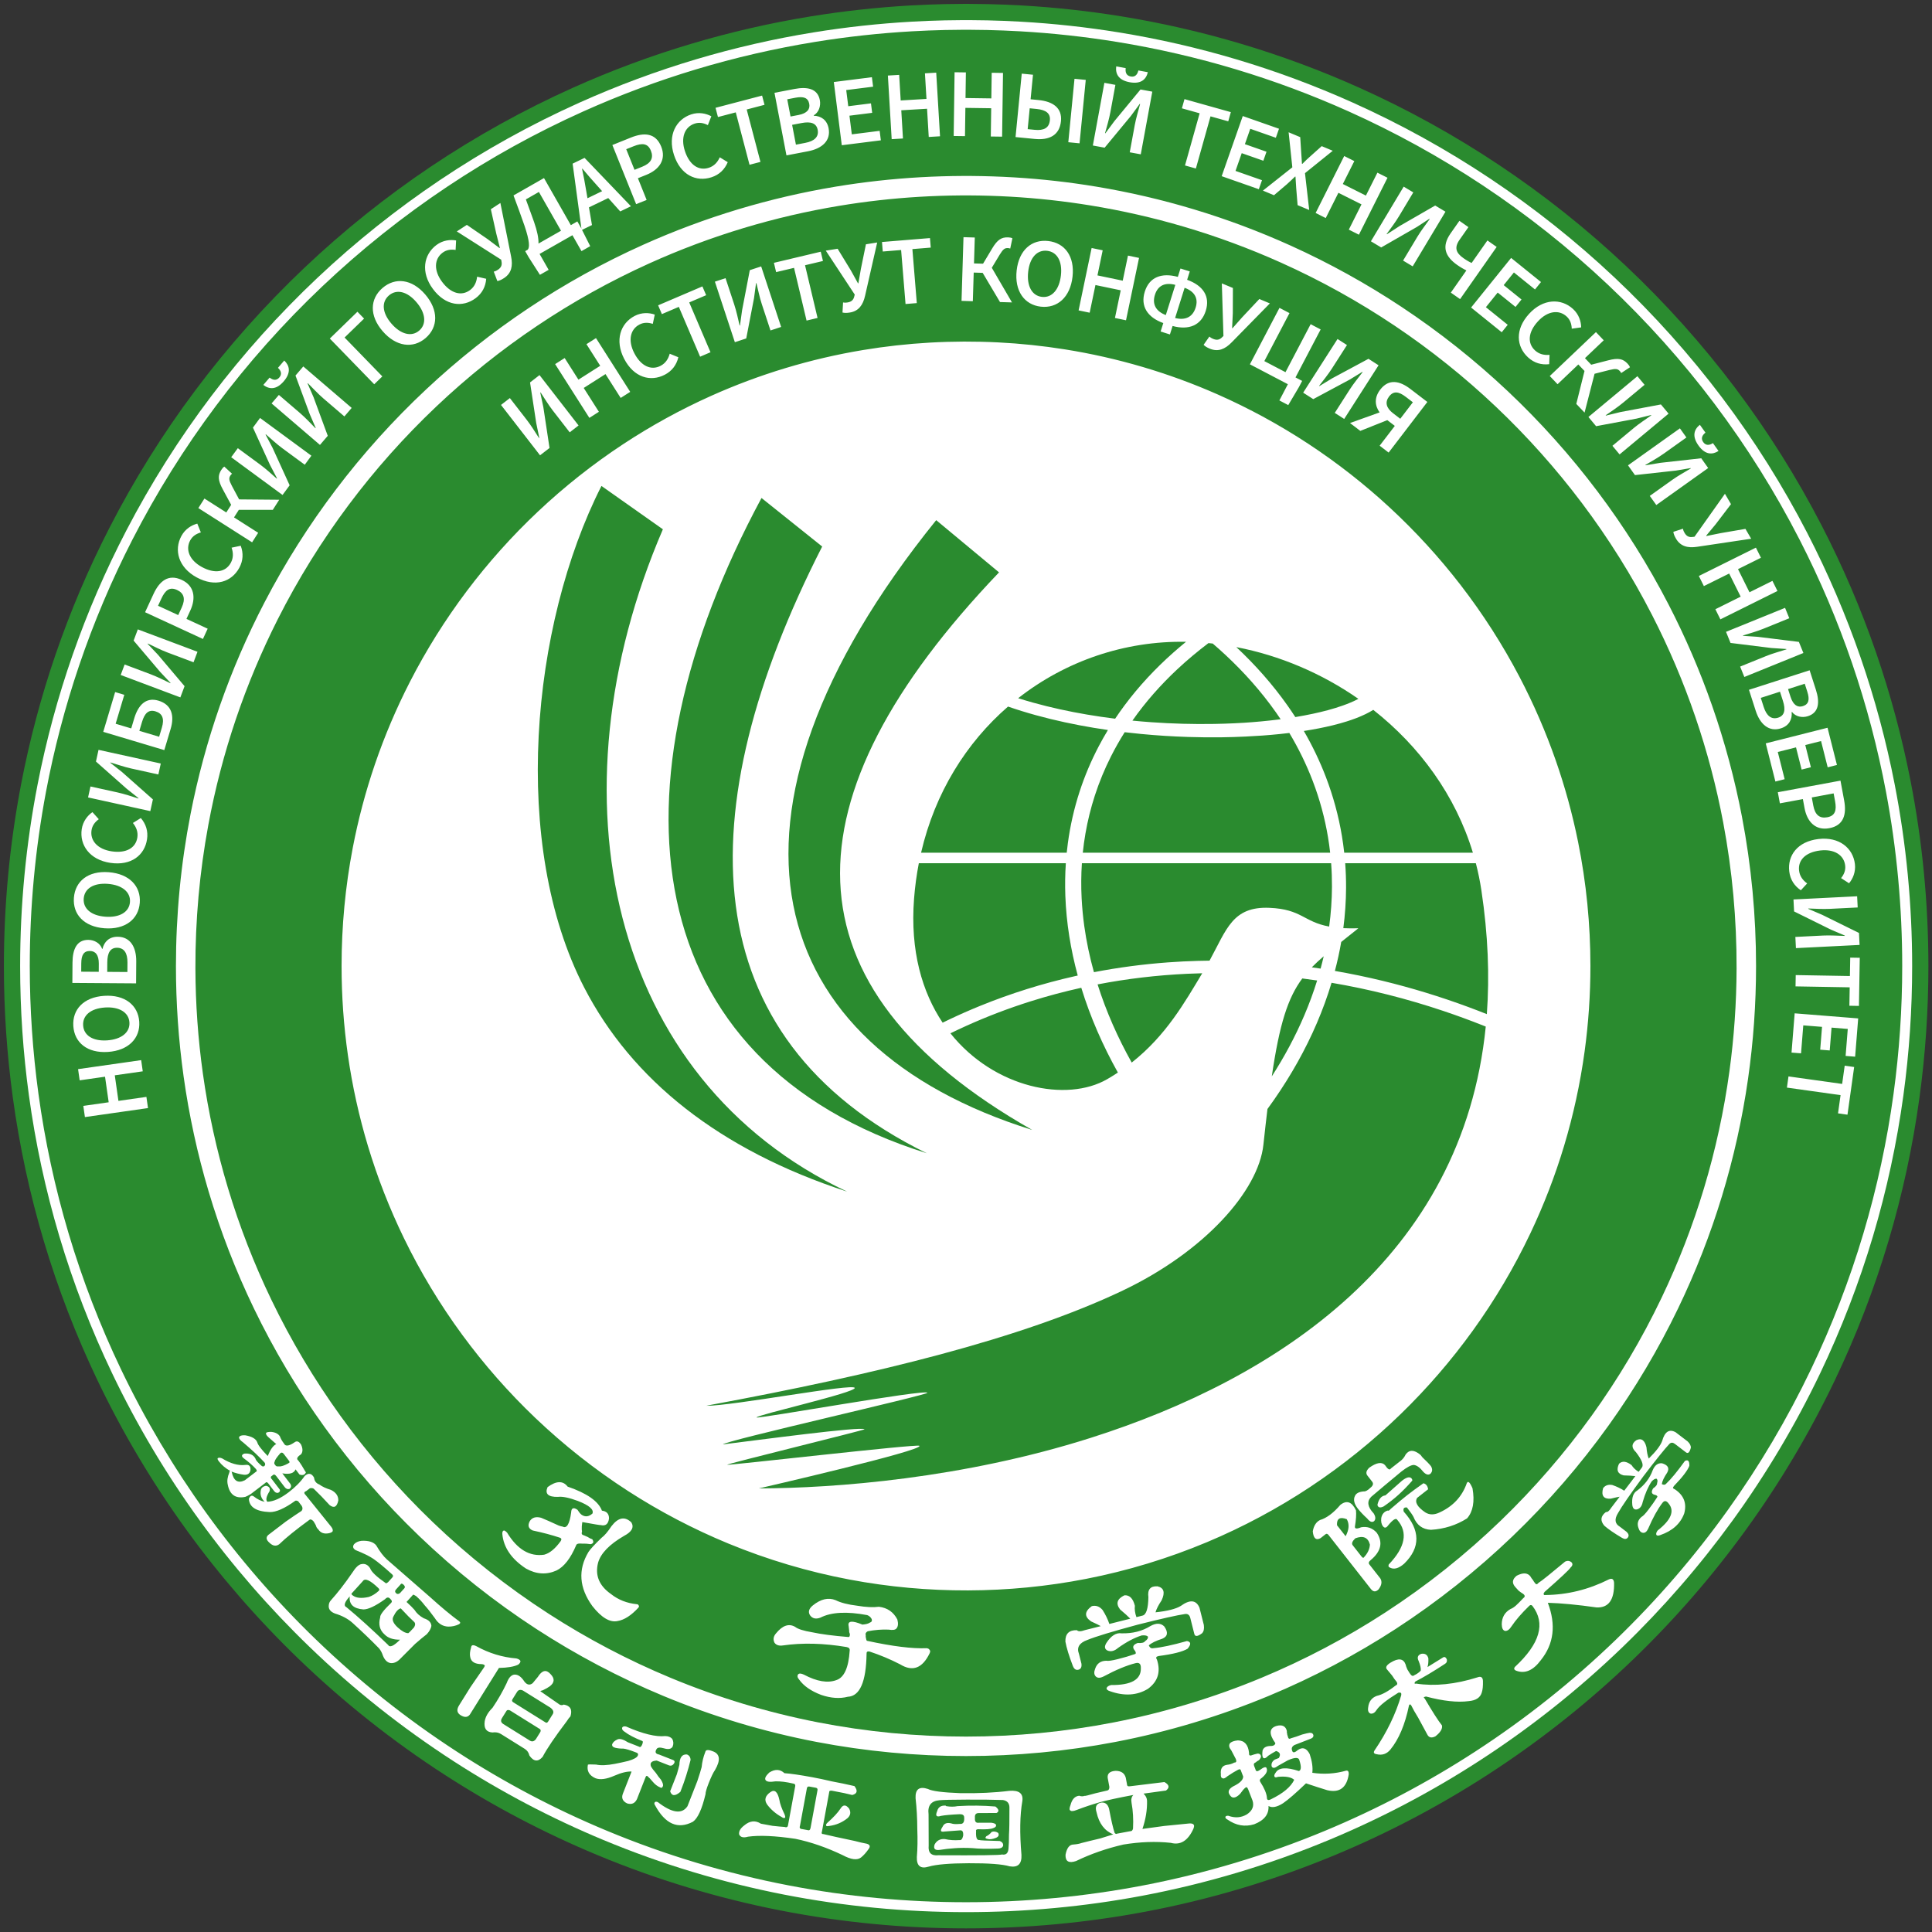
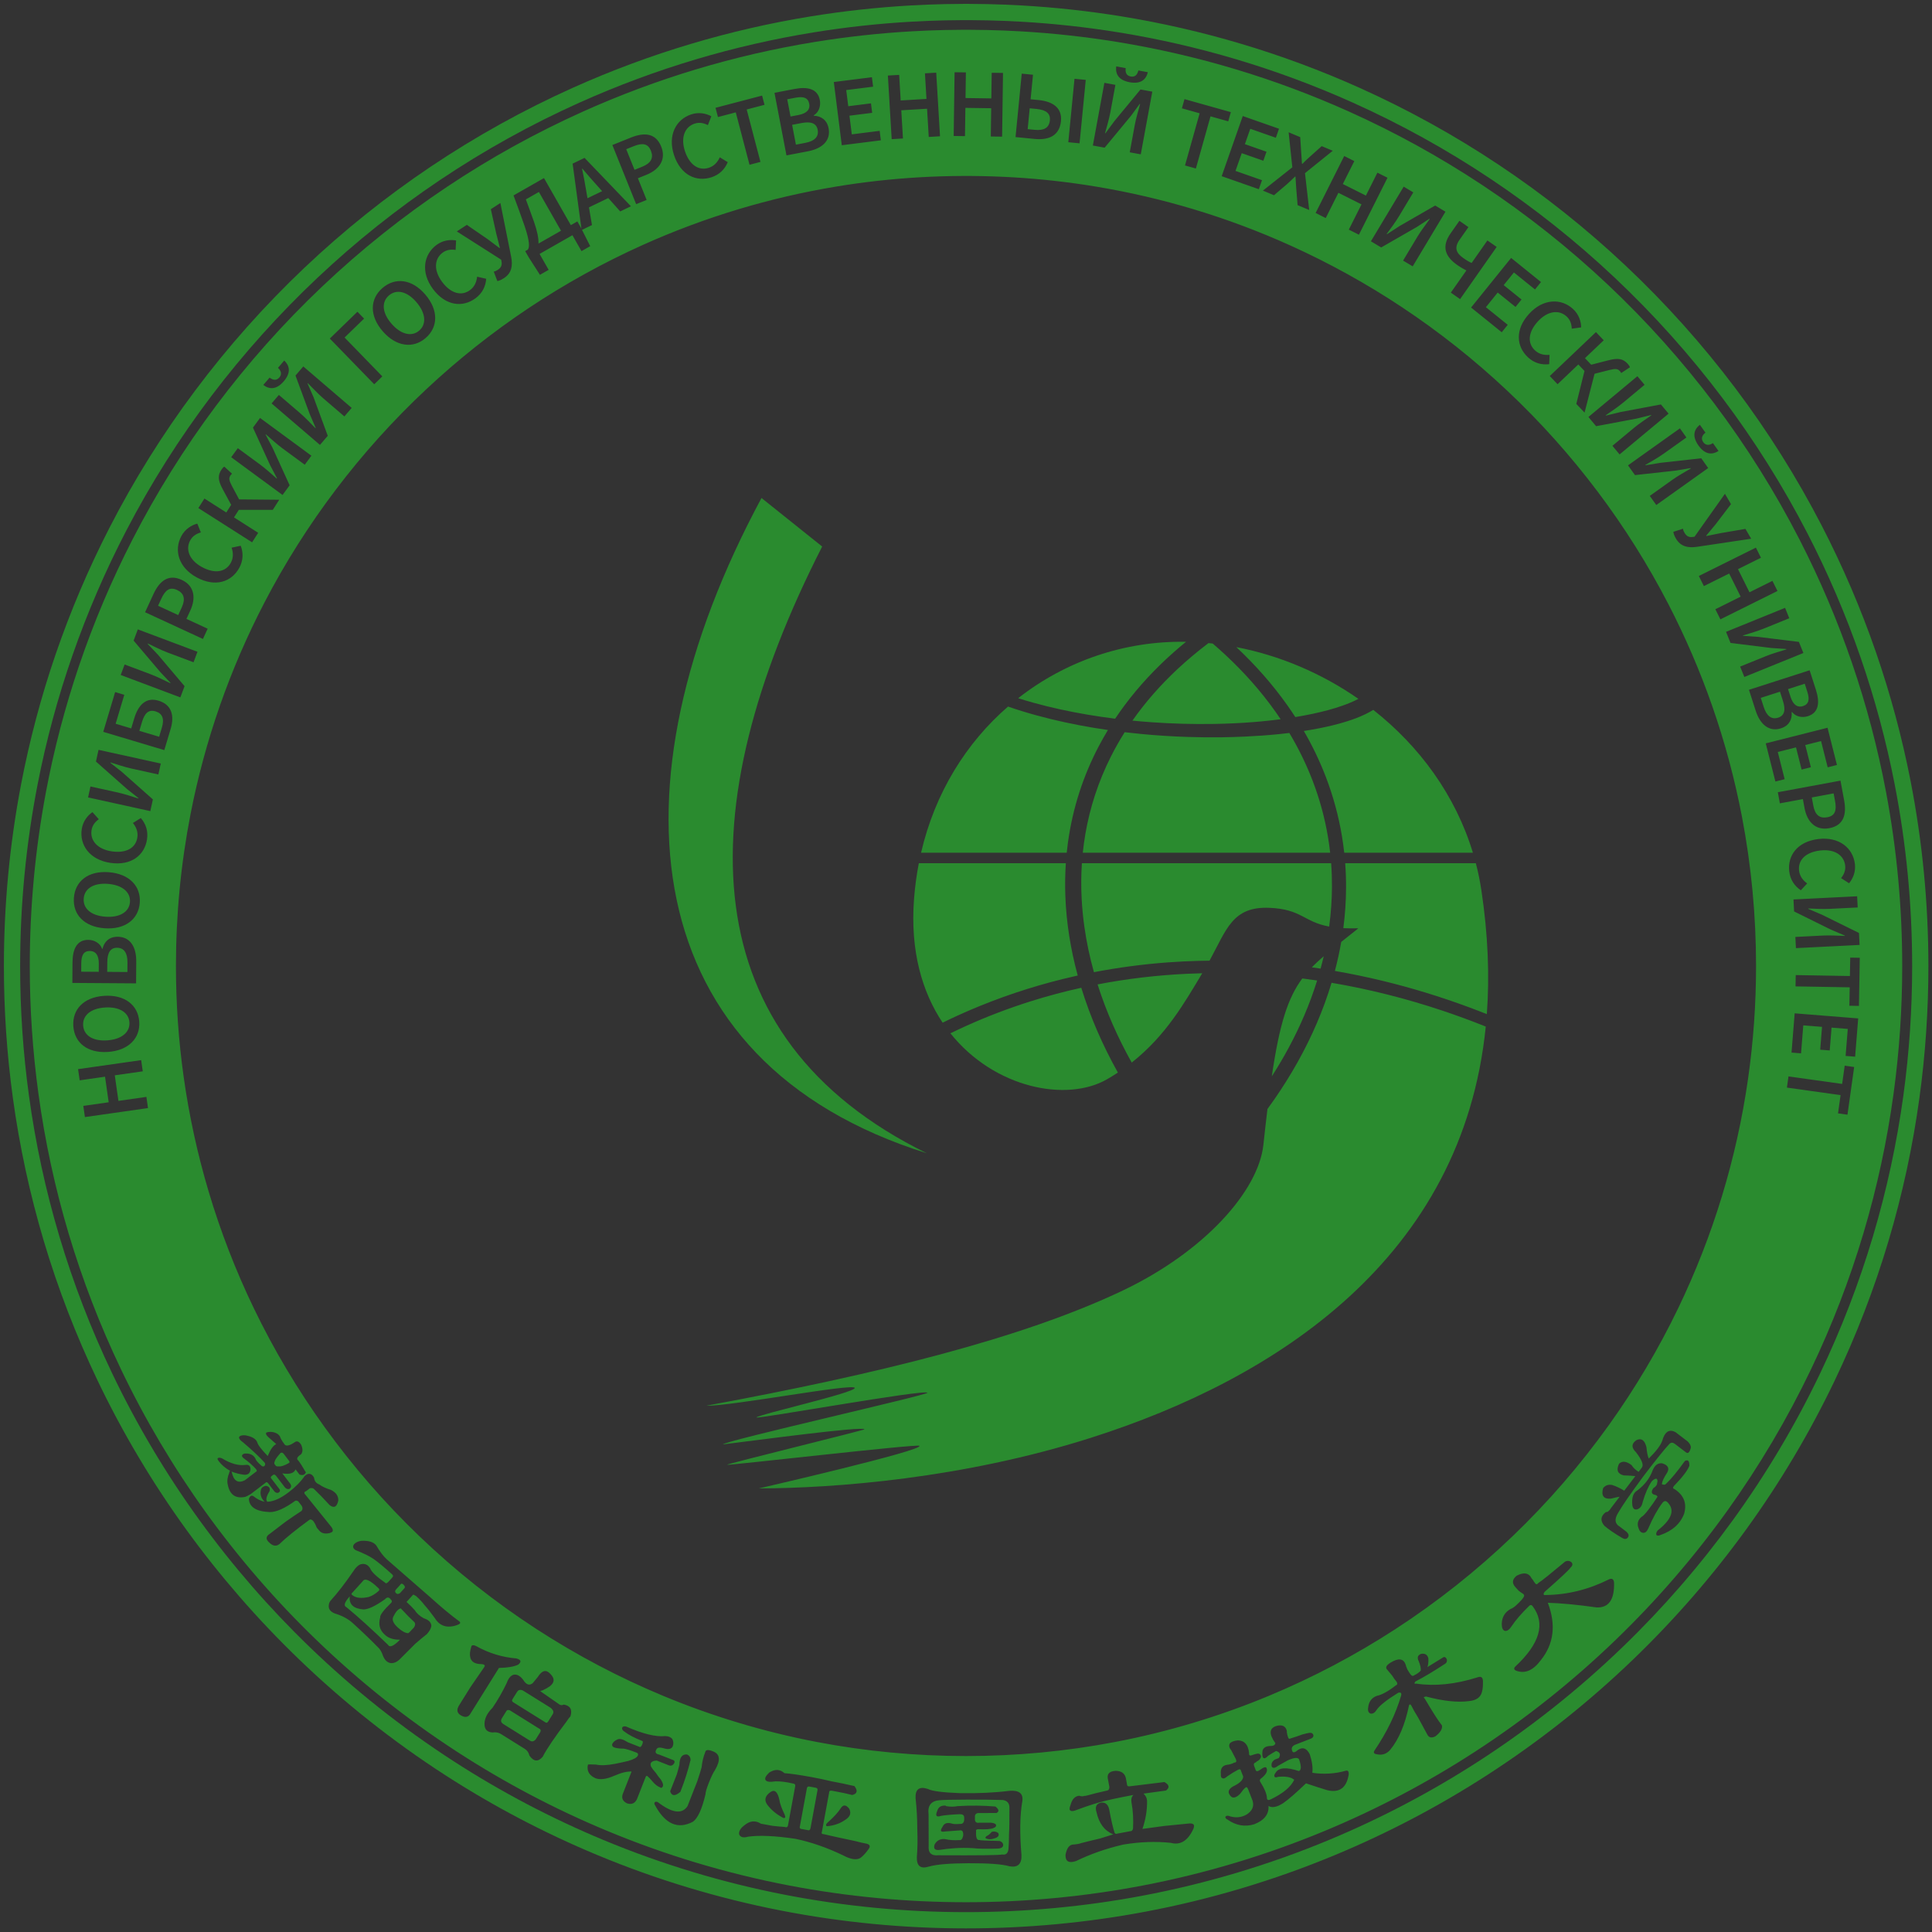
<svg xmlns="http://www.w3.org/2000/svg" width="100%" height="100%" viewBox="0 0 512 512" version="1.1" xml:space="preserve" style="fill-rule:evenodd;clip-rule:evenodd;stroke-linejoin:round;stroke-miterlimit:2;">
  <rect x="0" y="0" width="512" height="512" fill="#333333" stroke="none" />
  <g transform="matrix(1.008,0,0,1.008,-2.078,-2.078)">
-     <circle cx="256" cy="256" r="251.465" style="fill:white;" />
-   </g>
+     </g>
  <g id="Logo" transform="matrix(1.076,0,0,1.076,-17.834,-13.531)">
    <g id="Dove" transform="matrix(1.067,0,0,1.067,-17.832,-17.139)">
-       <path d="M171.078,140.019L185.257,150.023C158.799,211.495 172.721,276.972 227.792,302.908C198.218,293.263 178.098,277.054 167.126,255.861C150.116,223.005 154.715,172.254 171.078,140.019Z" style="fill:rgb(42,139,47);" />
      <path d="M208.022,142.798L222.027,154.002C190.918,214.998 191.92,267.418 246.164,294.045C179.002,272.981 172.101,209.559 208.022,142.798Z" style="fill:rgb(42,139,47);" />
-       <path d="M248.345,147.915L262.85,159.968C213.109,212.016 212.288,255.621 270.51,288.671C208.442,269.323 192.915,216.566 248.345,147.915Z" style="fill:rgb(42,139,47);" />
      <path d="M324.81,283.835C325.361,283.081 325.903,282.32 326.435,281.553C330.26,276.032 333.582,270.155 336.227,263.978C337.523,260.952 338.656,257.854 339.603,254.701C348.349,256.182 356.973,258.373 365.382,261.194C368.474,262.231 371.538,263.353 374.57,264.557C374.78,264.64 374.989,264.724 375.198,264.808C369.863,318.11 326.971,346.09 284.009,359.745C254.451,369.14 224.917,371.358 207.406,371.416C207.406,371.416 245.659,362.618 244.465,361.574C243.93,361.106 199.951,366.194 200.059,365.954C200.077,365.728 231.948,357.928 231.813,357.762C231.217,357.03 207.221,360.259 199.145,361.25C199.137,360.509 246.55,349.814 246.315,349.336C245.876,348.44 206.789,355.485 206.861,355.029C207.219,354.372 229.724,349.303 229.541,348.219C229.347,347.069 201.406,352.372 195.29,352.342C195.387,352.333 195.598,352.262 195.931,352.2C234.407,345.083 268.034,336.867 291.379,325.753C310.322,316.734 322.734,302.712 323.873,292.088C324.192,289.109 324.502,286.366 324.81,283.835ZM251.628,266.364C252.866,265.759 254.113,265.173 255.37,264.607C260.183,262.441 265.125,260.562 270.159,258.975C274.004,257.763 277.901,256.723 281.835,255.853C283.928,262.659 286.809,269.211 290.283,275.424C289.491,275.947 288.667,276.458 287.808,276.955C278.517,282.328 261.79,279.087 251.628,266.364ZM332.849,253.703C333.993,253.847 335.135,254.004 336.276,254.173C335.432,256.89 334.446,259.563 333.331,262.18C331.239,267.094 328.699,271.813 325.809,276.304C327.596,264.145 329.524,258.176 332.849,253.703ZM309.754,252.502C305.707,259.223 301.438,266.833 293.475,273.117C290.265,267.379 287.584,261.343 285.597,255.075C292.412,253.761 299.323,252.948 306.256,252.624C307.422,252.569 308.588,252.528 309.754,252.502ZM244.337,227.102L278.269,227.102C278.1,229.616 278.064,232.139 278.156,234.657C278.383,240.867 279.386,247.035 281.017,253.028C280.812,253.073 280.608,253.119 280.404,253.165C272.92,254.852 265.572,257.146 258.465,260.039C256.049,261.023 253.661,262.075 251.305,263.196C250.812,263.43 250.321,263.668 249.831,263.909C245.115,256.865 242.307,247.369 243.233,235.308C243.45,232.494 243.821,229.757 244.337,227.102ZM372.91,227.102C373.442,229.153 373.872,231.247 374.193,233.381C375.732,243.608 376.097,253.111 375.447,261.937C374.041,261.377 372.628,260.833 371.209,260.308C364.732,257.912 358.119,255.883 351.407,254.256C347.756,253.372 344.076,252.606 340.374,251.966C340.956,249.759 341.446,247.528 341.836,245.278C343.051,244.314 344.365,243.275 345.79,242.12C344.493,242.157 343.345,242.145 342.322,242.091C342.726,239.003 342.94,235.89 342.953,232.775C342.961,230.883 342.895,228.99 342.753,227.102L372.91,227.102ZM339.509,227.102C339.644,228.905 339.707,230.713 339.699,232.521C339.686,235.598 339.466,238.674 339.052,241.723C333.122,240.625 332.721,237.718 325.28,237.399C316.745,237.034 315.408,242.334 311.44,249.594C310.562,249.602 309.684,249.618 308.805,249.642C306.485,249.705 304.167,249.821 301.852,249.991C296.116,250.412 290.403,251.164 284.756,252.254C283.777,248.758 283.022,245.199 282.523,241.603C282.228,239.477 282.027,237.34 281.915,235.196C281.844,233.831 281.817,232.463 281.827,231.097C281.838,229.764 281.887,228.432 281.976,227.102L339.509,227.102ZM337.794,248.577C337.572,249.532 337.333,250.483 337.075,251.429C336.401,251.326 335.725,251.227 335.049,251.133C335.885,250.271 336.796,249.434 337.794,248.577ZM349.232,191.705C359.877,200.075 368.199,211.39 372.227,224.672L342.528,224.672C342.385,223.378 342.208,222.089 341.994,220.805C341.221,216.167 339.978,211.609 338.299,207.217C336.892,203.539 335.18,199.982 333.206,196.577C334.354,196.401 335.497,196.203 336.637,195.98C338.824,195.553 341,195.037 343.127,194.366C344.615,193.897 346.086,193.351 347.489,192.665C348.085,192.375 348.67,192.058 349.232,191.705ZM264.927,190.943C265.972,191.304 267.023,191.649 268.079,191.976C272.457,193.331 276.92,194.404 281.42,195.26C283.6,195.675 285.789,196.038 287.986,196.354C287.229,197.601 286.511,198.871 285.834,200.164C284.089,203.498 282.619,206.976 281.452,210.554C280.187,214.436 279.28,218.432 278.735,222.478C278.637,223.208 278.55,223.94 278.475,224.672L244.855,224.672C248.078,210.776 255.321,199.273 264.927,190.943ZM291.856,196.863C290.711,198.672 289.651,200.536 288.687,202.449C287.223,205.35 285.979,208.362 284.974,211.453C284.036,214.337 283.307,217.289 282.79,220.277C282.537,221.735 282.336,223.201 282.183,224.672L339.282,224.672C339.149,223.476 338.984,222.284 338.786,221.096C338.049,216.666 336.862,212.312 335.258,208.117C333.789,204.273 331.971,200.567 329.859,197.037C329.101,197.129 328.341,197.214 327.581,197.292C324.958,197.563 322.329,197.746 319.696,197.868C317.847,197.954 315.997,198.013 314.146,198.037C311.599,198.069 309.051,198.039 306.505,197.959C302.89,197.845 299.279,197.617 295.679,197.272C294.403,197.15 293.129,197.014 291.856,196.863ZM311.195,176.293C311.521,176.324 311.847,176.358 312.173,176.394C313.156,177.236 314.122,178.098 315.07,178.98C319.395,183.002 323.347,187.434 326.752,192.262C327.126,192.792 327.494,193.327 327.854,193.867C327.636,193.895 327.418,193.923 327.2,193.95C324.648,194.268 322.085,194.506 319.519,194.673C318.728,194.724 317.936,194.766 317.145,194.803C315.607,194.874 314.068,194.923 312.529,194.95C307.683,195.034 302.835,194.9 298.001,194.556C296.546,194.452 295.091,194.33 293.639,194.187C296.658,189.879 300.162,185.921 304.003,182.33C306.261,180.218 308.637,178.236 311.099,176.365L311.195,176.293ZM267.267,189.013C278.22,180.424 291.866,175.74 306.009,175.995C305.029,176.793 304.064,177.611 303.117,178.45C298.957,182.136 295.137,186.214 291.815,190.674C291.067,191.678 290.344,192.702 289.649,193.743C287.473,193.472 285.304,193.154 283.143,192.786C278.973,192.077 274.832,191.181 270.755,190.049C269.586,189.724 268.424,189.378 267.267,189.013ZM317.622,177.22C327.662,179.148 337.344,183.274 345.8,189.164C344.635,189.782 343.407,190.28 342.166,190.719C339.939,191.507 337.645,192.1 335.337,192.594C333.978,192.885 332.611,193.142 331.24,193.368C330.655,192.464 330.052,191.571 329.431,190.692C325.98,185.803 321.989,181.307 317.622,177.22Z" style="fill:rgb(42,139,47);" />
    </g>
    <g transform="matrix(4.4,0,0,4.4,-1084.2,-1017.84)">
      <path d="M304.431,234.403C304.778,234.404 305.125,234.408 305.473,234.416C306.105,234.43 306.738,234.455 307.37,234.491C309.241,234.598 311.106,234.802 312.955,235.102C315.21,235.469 317.442,235.98 319.632,236.633C321.895,237.306 324.112,238.13 326.266,239.096C328.989,240.319 331.611,241.769 334.094,243.426C336.607,245.102 338.978,246.989 341.176,249.06C343.412,251.167 345.468,253.463 347.315,255.917C349.138,258.339 350.757,260.914 352.148,263.607C353.327,265.89 354.341,268.257 355.18,270.685C355.995,273.044 356.645,275.46 357.123,277.909C357.788,281.319 358.119,284.792 358.119,288.265C358.119,290.726 357.953,293.187 357.619,295.625C357.248,298.336 356.67,301.018 355.889,303.64C355.091,306.321 354.082,308.938 352.875,311.461C351.472,314.394 349.801,317.199 347.893,319.832C346.026,322.406 343.932,324.815 341.644,327.023C339.121,329.458 336.362,331.647 333.416,333.549C330.722,335.288 327.873,336.787 324.912,338.018C321.491,339.442 317.923,340.508 314.282,341.194C310.979,341.817 307.618,342.127 304.257,342.127C300.783,342.127 297.31,341.796 293.901,341.131C290.375,340.443 286.919,339.399 283.602,338.018C280.641,336.787 277.791,335.288 275.097,333.549C272.152,331.647 269.392,329.458 266.869,327.023C264.581,324.815 262.487,322.406 260.621,319.832C258.712,317.199 257.042,314.394 255.638,311.461C254.432,308.938 253.422,306.321 252.624,303.64C251.844,301.018 251.265,298.336 250.894,295.625C250.56,293.187 250.394,290.726 250.394,288.265C250.394,284.848 250.715,281.431 251.359,278.074C251.829,275.622 252.471,273.203 253.279,270.841C254.111,268.41 255.119,266.039 256.291,263.752C257.673,261.054 259.285,258.474 261.101,256.046C262.941,253.587 264.99,251.284 267.219,249.171C269.411,247.094 271.777,245.2 274.284,243.516C276.808,241.822 279.475,240.341 282.248,239.096C284.401,238.13 286.619,237.306 288.881,236.633C291.071,235.98 293.303,235.469 295.558,235.102C297.408,234.802 299.273,234.598 301.143,234.491C301.775,234.455 302.408,234.43 303.041,234.416C303.388,234.408 303.735,234.404 304.083,234.403C304.199,234.402 304.315,234.402 304.431,234.403ZM304.085,235.312C303.744,235.313 303.402,235.317 303.061,235.325C302.439,235.339 301.817,235.363 301.195,235.399C299.356,235.504 297.523,235.704 295.704,236C293.487,236.36 291.293,236.863 289.14,237.504C286.917,238.166 284.737,238.976 282.62,239.926C279.894,241.149 277.272,242.605 274.791,244.271C272.37,245.897 270.083,247.722 267.96,249.722C265.801,251.757 263.812,253.971 262.02,256.336C260.221,258.712 258.622,261.238 257.247,263.882C256.082,266.122 255.078,268.445 254.246,270.829C253.419,273.196 252.763,275.622 252.283,278.083C251.629,281.435 251.303,284.85 251.303,288.265C251.303,290.685 251.466,293.104 251.795,295.502C252.159,298.166 252.728,300.803 253.496,303.381C254.28,306.016 255.272,308.589 256.459,311.069C257.838,313.952 259.48,316.71 261.357,319.298C263.192,321.829 265.25,324.198 267.5,326.369C269.981,328.763 272.694,330.915 275.59,332.785C278.239,334.495 281.04,335.968 283.951,337.179C287.212,338.536 290.609,339.562 294.075,340.239C297.427,340.893 300.842,341.218 304.257,341.218C307.561,341.218 310.866,340.913 314.114,340.301C317.692,339.626 321.2,338.578 324.563,337.179C327.473,335.968 330.274,334.495 332.923,332.785C335.819,330.915 338.532,328.763 341.013,326.369C343.263,324.198 345.321,321.829 347.157,319.298C349.033,316.71 350.675,313.952 352.055,311.069C353.241,308.589 354.233,306.016 355.018,303.381C355.785,300.803 356.354,298.166 356.719,295.502C357.047,293.104 357.21,290.685 357.21,288.265C357.21,284.85 356.884,281.435 356.23,278.083C355.761,275.676 355.122,273.301 354.321,270.982C353.496,268.595 352.499,266.268 351.34,264.024C349.973,261.376 348.381,258.844 346.589,256.463C344.773,254.051 342.751,251.793 340.553,249.722C338.392,247.686 336.06,245.83 333.59,244.182C331.148,242.553 328.571,241.128 325.893,239.926C323.776,238.976 321.597,238.166 319.373,237.504C317.22,236.863 315.026,236.36 312.809,236C310.991,235.704 309.157,235.504 307.318,235.399C306.697,235.363 306.075,235.339 305.452,235.325C305.111,235.317 304.769,235.313 304.428,235.312C304.314,235.312 304.2,235.312 304.085,235.312Z" style="fill:rgb(42,139,47);fill-rule:nonzero;" />
    </g>
-     <path d="M255.236,19.909C256.721,19.916 258.206,19.933 259.691,19.965C262.398,20.026 265.104,20.133 267.807,20.287C275.814,20.744 283.797,21.617 291.713,22.904C301.607,24.514 311.395,26.772 320.993,29.662C330.447,32.509 339.716,35.969 348.724,40.011C360.175,45.15 371.202,51.229 381.664,58.163C392.63,65.431 402.974,73.637 412.549,82.659C422.115,91.671 430.914,101.497 438.818,111.997C446.761,122.55 453.8,133.783 459.824,145.538C464.843,155.331 469.157,165.485 472.719,175.897C476.259,186.243 479.055,196.842 481.082,207.587C483.747,221.724 485.076,236.108 485.076,250.492C485.076,261.022 484.366,271.552 482.937,281.985C481.348,293.595 478.87,305.083 475.525,316.314C472.107,327.794 467.785,339.004 462.616,349.809C456.809,361.949 449.932,373.576 442.098,384.519C433.909,395.959 424.675,406.649 414.551,416.418C403.92,426.675 392.309,435.915 379.922,443.965C368.215,451.573 355.818,458.116 342.927,463.48C328.497,469.484 313.453,474.004 298.103,476.948C283.74,479.703 269.116,481.077 254.491,481.077C239.867,481.077 225.243,479.703 210.879,476.948C195.53,474.004 180.486,469.484 166.056,463.48C153.165,458.116 140.768,451.573 129.061,443.965C116.674,435.915 105.063,426.675 94.432,416.418C84.474,406.809 75.378,396.31 67.289,385.082C59.288,373.975 52.274,362.158 46.367,349.809C41.197,339.004 36.876,327.794 33.457,316.314C30.113,305.083 27.635,293.595 26.045,281.985C24.617,271.552 23.907,261.022 23.907,250.492C23.907,236.108 25.236,221.724 27.901,207.587C29.884,197.074 32.603,186.7 36.035,176.567C39.641,165.92 44.033,155.541 49.159,145.538C55.078,133.989 61.976,122.943 69.749,112.551C77.622,102.027 86.392,92.175 95.931,83.134C105.479,74.084 115.798,65.848 126.741,58.547C137.374,51.454 148.597,45.245 160.258,40.011C169.266,35.969 178.536,32.509 187.99,29.662C197.588,26.772 207.376,24.514 217.27,22.904C225.186,21.617 233.169,20.744 241.176,20.287C243.879,20.133 246.585,20.026 249.292,19.965C250.777,19.933 252.262,19.916 253.747,19.909C254.243,19.908 254.74,19.908 255.236,19.909ZM242.072,455.451C241.975,453.238 242.991,452.482 245.118,453.183C246.094,453.711 248.751,454.055 253.091,454.217C257.518,454.29 261.546,454.098 265.175,453.642C267.565,453.457 268.63,454.294 268.371,456.154C267.764,459.61 267.691,464.037 268.153,469.437C268.249,471.65 267.279,472.583 265.241,472.236C263.468,471.711 260.103,471.458 255.144,471.475C250.452,471.492 247.177,471.769 245.319,472.307C243.285,472.934 242.308,472.141 242.389,469.927C242.559,467.978 242.595,465.676 242.497,463.02C242.488,460.364 242.346,457.841 242.072,455.451ZM289.294,453.561C289.642,453.496 289.811,453.194 289.801,452.656C289.671,451.959 289.533,451.219 289.387,450.436C289.28,449.375 289.938,448.802 291.363,448.717C292.718,448.735 293.544,449.301 293.842,450.417C293.939,450.939 294.036,451.461 294.134,451.983C294.128,452.435 294.386,452.612 294.908,452.514C297.726,452.17 300.544,451.825 303.362,451.48C304.568,452.156 304.698,452.852 303.751,453.569L298.218,454.329C298.767,454.858 299.055,455.434 299.081,456.06C299.139,458.301 298.761,460.623 297.948,463.026C299.531,462.821 301.331,462.576 303.349,462.29C305.384,462.091 307.462,461.884 309.583,461.669C310.122,461.658 310.459,461.776 310.595,462.021C310.714,462.179 310.684,462.499 310.504,462.983C309.162,465.935 307.306,467.092 304.936,466.453C301.259,466.057 297.367,466.197 293.26,466.872C289.115,467.824 285.224,469.18 281.589,470.938C279.81,471.54 278.948,471.025 279.004,469.393C279.322,467.713 279.975,466.87 280.965,466.866C281.765,466.807 282.418,466.685 282.924,466.501C284.126,466.187 285.677,465.808 287.575,465.364C289.023,464.914 290.086,464.581 290.767,464.364C288.624,463.502 287.25,461.687 286.644,458.918C286.211,457.558 286.603,456.764 287.822,456.537C288.796,456.445 289.431,456.957 289.729,458.073C290.248,460.858 290.708,462.844 291.11,464.03C291.332,464.259 291.523,464.313 291.68,464.194L294.945,463.586C295.309,463.608 295.538,463.385 295.631,462.918C295.747,460.644 295.627,458.55 295.271,456.635C295.108,455.765 295.256,455.107 295.713,454.661C291.884,455.375 289.071,455.989 287.275,456.504C285.48,457.018 283.657,457.628 281.807,458.333C280.969,458.669 280.439,458.723 280.216,458.494C279.922,458.369 279.928,457.918 280.234,457.14C280.6,455.721 281.313,454.958 282.374,454.85C282.858,455.03 283.309,455.036 283.728,454.868C283.657,454.971 284.563,454.757 286.446,454.226C288.344,453.783 289.294,453.561 289.294,453.561ZM206.023,449.148C207.45,448.24 208.701,448.29 209.776,449.298C211.288,449.397 213.568,449.726 216.616,450.288C218.097,450.56 219.699,450.9 221.425,451.308C223.254,451.645 225.118,452.033 227.017,452.473C227.886,453.623 227.706,454.355 226.478,454.669C225.449,454.39 223.803,454.041 221.539,453.625C221.016,453.528 220.766,453.662 220.789,454.027C220.196,457.249 219.603,460.471 219.01,463.692C218.843,464.112 218.985,464.318 219.436,464.311C220.988,464.687 223.54,465.247 227.095,465.991C228.123,466.271 229.117,466.498 230.075,466.675C230.842,466.906 230.988,467.338 230.511,467.971C229.9,468.848 229.276,469.544 228.642,470.057C227.698,470.784 226.201,470.598 224.153,469.501C220.181,467.599 216.288,466.252 212.472,465.46C207.477,464.72 203.593,464.545 200.82,464.935C199.679,465.265 198.947,465.086 198.624,464.396C198.491,463.651 198.896,462.916 199.84,462.189C201.229,461.004 202.607,460.853 203.975,461.735C204.672,461.863 205.63,462.039 206.849,462.264C208.084,462.401 209.058,462.491 209.771,462.532C210.277,462.715 210.57,462.589 210.65,462.154C211.212,459.106 211.805,455.884 212.43,452.488C212.494,452.14 212.352,451.933 212.004,451.869C210.191,451.445 208.695,451.26 207.514,451.313C206.215,451.524 205.424,451.423 205.139,451.011C204.855,450.598 205.15,449.977 206.023,449.148ZM264.96,467.854C265.045,466.969 265.085,465.817 265.08,464.401C265.165,463.249 265.201,461.036 265.189,457.76C265.186,456.697 264.652,456.079 263.589,455.906C261.287,455.826 258.32,455.792 254.69,455.805C251.06,455.818 248.802,455.87 247.917,455.962C245.881,456.146 245,457.3 245.273,459.424L245.301,467.127C245.13,468.899 245.93,469.693 247.7,469.51C257.617,469.563 262.841,469.5 263.371,469.321C264.346,469.494 264.875,469.006 264.96,467.854ZM248.329,459.812C247.799,459.991 247.445,459.992 247.267,459.816C247.089,459.639 247.132,459.241 247.395,458.62C247.658,457.645 248.364,457.2 249.516,457.284C249.516,457.373 249.56,457.417 249.649,457.417C250.623,457.59 251.553,457.587 252.438,457.407C255.625,457.218 258.724,457.251 261.735,457.506C262.623,458.211 262.714,458.742 262.007,459.099L257.624,459.115C256.915,459.117 256.607,459.517 256.698,460.313C256.613,461.199 256.924,461.596 257.632,461.505C258.606,461.502 259.624,461.498 260.687,461.494C261.396,461.58 261.795,461.756 261.884,462.021C261.974,462.375 261.754,462.642 261.223,462.821C260.604,463.088 259.365,463.181 257.505,463.1C257.062,463.101 256.886,463.279 256.976,463.633C256.893,465.138 257.161,465.846 257.78,465.755C257.869,465.843 259.552,465.926 262.828,466.002C263.449,466.266 263.716,466.663 263.629,467.195C263.454,467.638 263.012,467.861 262.303,467.864C259.736,467.961 257.655,467.925 256.061,467.753C254.555,467.67 253.139,467.675 251.811,467.768C250.395,467.862 249.155,467.999 248.094,468.18C246.855,468.362 246.41,467.92 246.761,466.857C247.288,465.881 248.128,465.435 249.279,465.52C250.431,465.781 251.627,465.865 252.866,465.772C253.309,465.859 253.618,465.504 253.792,464.707C253.877,463.732 253.61,463.291 252.991,463.381C251.928,463.474 250.689,463.567 249.273,463.66C248.742,463.751 248.432,463.707 248.343,463.531C248.253,463.354 248.385,462.999 248.737,462.467C249.089,461.669 249.796,461.4 250.859,461.662C251.303,461.838 252.011,461.88 252.985,461.788C253.782,461.873 254.134,461.341 254.042,460.19C254.04,459.659 253.685,459.394 252.976,459.397C250.852,459.493 249.303,459.631 248.329,459.812ZM262.423,464.012C262.69,464.542 262.514,464.941 261.896,465.209C261.011,465.566 260.303,465.657 259.772,465.482C259.24,465.395 259.151,465.174 259.504,464.819C259.946,464.64 260.387,464.285 260.828,463.752C261.358,463.573 261.89,463.659 262.423,464.012ZM215.435,463.304C215.855,463.472 216.112,463.294 216.208,462.772C216.77,459.724 217.339,456.633 217.916,453.498C217.98,453.149 217.838,452.943 217.49,452.879C216.967,452.783 216.445,452.687 215.922,452.591C215.574,452.526 215.368,452.669 215.303,453.017C214.951,454.933 214.382,458.024 213.596,462.291C213.413,462.797 213.634,463.063 214.26,463.088C214.695,463.168 215.087,463.24 215.435,463.304ZM225.289,460.392C224.02,461.419 222.554,462.049 220.89,462.283C220.422,462.377 220.153,462.372 220.082,462.269C219.94,462.063 220.032,461.81 220.357,461.51C221.865,460.167 222.932,459.013 223.56,458.048C224.204,456.996 224.925,456.994 225.722,458.041C226.188,458.937 226.043,459.721 225.289,460.392ZM320.576,446.682C321.053,446.687 321.179,446.401 320.955,445.823C320.584,445.112 320.213,444.401 319.842,443.69C319.307,443.043 319.181,442.475 319.466,441.984C319.782,441.577 320.443,441.32 321.447,441.216C323.074,441.249 323.993,442.27 324.202,444.278C324.146,444.869 324.366,445.069 324.862,444.877C325.192,444.749 325.662,444.614 326.272,444.472C326.831,444.445 327.124,444.711 327.151,445.271C326.981,445.812 326.648,446.178 326.153,446.37C326.02,446.517 325.912,446.606 325.83,446.638C325.417,446.798 325.291,447.085 325.451,447.497C325.547,447.745 325.659,448.034 325.787,448.364C325.897,448.891 326.25,448.944 326.846,448.523C327.874,447.745 328.442,447.619 328.552,448.146C328.808,448.807 328.397,449.583 327.319,450.477C326.856,450.751 326.745,451.079 326.988,451.46C327.959,452.983 328.496,454.246 328.601,455.25C328.578,455.924 328.921,456.076 329.632,455.705C332.59,454.272 334.49,452.681 335.33,450.93C334.597,450.265 333.268,450.021 331.342,450.198C330.847,450.39 330.551,450.362 330.455,450.115C330.359,449.867 330.469,449.539 330.786,449.131C331.539,447.89 333.439,447.77 336.487,448.771C337.065,448.547 337.107,447.676 336.613,446.158C336.49,445.351 335.536,445.342 333.752,446.129C332.197,447.017 331.379,447.477 331.296,447.509C330.567,448.077 330.065,448.129 329.79,447.666C329.616,446.974 329.869,446.401 330.548,445.947C330.878,445.819 331.208,445.691 331.538,445.563C332.057,444.697 331.833,444.119 330.866,443.83C330.237,444.168 329.584,444.564 328.905,445.018C328.373,445.604 327.96,445.764 327.667,445.498C327.456,445.2 327.413,444.599 327.538,443.696C327.758,443.041 328.329,442.677 329.251,442.604C330.122,442.646 330.601,442.413 330.688,441.904C329.035,439.601 329.149,438.18 331.029,437.641C332.414,437.293 333.248,437.729 333.531,438.949C333.48,439.064 333.487,439.204 333.551,439.369C333.565,439.648 333.636,439.953 333.764,440.283C333.873,440.811 334.118,440.953 334.499,440.71C335.439,440.441 336.363,440.13 337.271,439.777C338.129,439.54 338.739,439.398 339.101,439.352C339.66,439.325 339.979,439.534 340.056,439.979C340.102,440.341 339.877,440.618 339.382,440.81C337.813,441.419 336.492,441.931 335.419,442.348C334.791,442.687 334.589,443.145 334.813,443.723C334.955,444.332 335.416,444.296 336.195,443.614C337.388,442.771 338.371,443.102 339.145,444.606C339.735,446.372 339.949,447.903 339.788,449.2C342.611,449.624 345.392,449.448 348.13,448.671C348.574,448.593 348.785,448.891 348.761,449.565C348.25,452.898 346.477,454.203 343.443,453.481C341.935,453.021 340.198,452.46 338.231,451.799C335.74,454.19 333.857,455.823 332.582,456.697C331.059,457.668 329.864,457.894 328.998,457.375C329.125,459.416 327.95,460.916 325.474,461.877C323.181,462.576 320.99,462.192 318.901,460.723C318.557,460.572 318.378,460.356 318.365,460.076C318.466,459.847 318.713,459.751 319.108,459.788C320.762,460.381 322.284,460.265 323.674,459.441C325.032,458.534 325.496,457.405 325.066,456.052C324.65,454.979 324.297,454.071 324.009,453.328C323.785,452.75 323.54,452.608 323.274,452.901C322.975,453.112 322.551,453.609 322,454.392C320.77,455.629 319.858,455.603 319.263,454.314C318.975,453.571 319.475,452.902 320.764,452.307C322.103,451.598 322.769,450.865 322.76,450.108C322.568,449.613 322.392,449.159 322.232,448.746C322.154,448.302 321.884,448.217 321.42,448.491C320.709,448.862 319.865,449.38 318.888,450.044C318.324,450.547 317.911,450.708 317.65,450.524C317.338,450.455 317.21,450.125 317.266,449.533C317.116,448.167 317.625,447.4 318.794,447.231C319.436,447.172 320.03,446.989 320.576,446.682ZM189.382,447.818C189.443,447.176 189.546,446.551 189.69,445.941C189.834,445.332 190.036,444.698 190.294,444.038C190.406,443.511 190.997,443.458 192.069,443.879C193.915,444.508 194.114,446.06 192.667,448.536C192.243,449.131 191.724,450.211 191.11,451.777C190.592,453.096 190.335,453.994 190.338,454.47C189.474,458.126 188.445,460.386 187.25,461.248C183.531,463.213 180.406,461.844 177.876,457.142C177.693,456.88 177.692,456.642 177.871,456.427C178.018,456.294 178.257,456.293 178.587,456.422C182.09,459.128 184.526,459.466 185.894,457.435C186.896,454.879 187.705,452.819 188.319,451.253C188.851,449.654 189.206,448.509 189.382,447.818ZM209.134,460.119C207.663,459.308 206.458,458.276 205.518,457.022C204.737,455.888 205.016,454.859 206.356,453.936C207.388,453.225 208.119,453.9 208.55,455.96C208.667,456.792 209.084,457.949 209.801,459.431C209.982,459.915 210.021,460.192 209.918,460.263C209.712,460.405 209.451,460.357 209.134,460.119ZM180.404,440.157C181.16,440.169 181.737,440.395 182.134,440.836C182.467,441.442 182.504,442.075 182.246,442.735C181.904,443.362 181.182,443.506 180.078,443.168C179.139,442.895 178.547,442.948 178.303,443.328C177.815,444.087 178.015,444.546 178.904,444.705L182.366,446.063C182.696,446.193 182.796,446.422 182.667,446.752C182.325,447.379 181.866,447.579 181.289,447.353L178.322,446.189C177.057,446.263 176.583,446.743 176.901,447.628C177.184,448.12 177.59,448.66 178.12,449.248C178.535,449.887 178.942,450.427 179.339,450.868C179.805,451.621 179.973,452.163 179.843,452.492C179.682,452.904 179.452,453.005 179.155,452.793C178.495,452.534 177.876,452.053 177.295,451.35C176.848,450.794 176.409,450.336 175.979,449.977C175.814,449.913 175.684,450.004 175.586,450.251C174.746,452.394 174.034,454.208 173.452,455.691C172.949,456.73 172.146,457.081 171.042,456.743C169.92,456.208 169.57,455.404 169.99,454.333C170.605,452.767 171.316,450.953 172.125,448.893C171.006,448.834 169.586,449.181 167.865,449.932C165.914,450.783 164.361,450.983 163.207,450.53C161.674,449.833 161.058,448.735 161.361,447.237C161.311,447.122 161.985,447.101 163.383,447.174C164.519,447.43 166.064,447.371 168.018,446.996C169.151,446.775 170.243,446.538 171.294,446.284C172.689,445.88 173.483,445.431 173.677,444.937C173.807,444.607 173.706,444.377 173.377,444.248C171.811,443.633 170.707,443.295 170.065,443.234C169.391,443.255 168.75,443.193 168.14,443.049C167.531,442.905 167.266,442.611 167.345,442.167C167.539,441.672 167.981,441.274 168.669,440.974C169.243,440.724 170.1,440.965 171.239,441.697L173.959,442.764C174.256,442.976 174.518,442.794 174.745,442.217C174.939,441.722 174.953,441.442 174.788,441.378C172.893,440.634 171.432,439.871 170.408,439.088C169.946,438.812 169.738,438.492 169.785,438.13C169.914,437.801 170.243,437.692 170.769,437.803C174.908,439.618 178.12,440.402 180.404,440.157ZM181.627,453.763C182.339,451.95 182.889,450.549 183.277,449.56C183.55,448.621 183.759,447.846 183.903,447.237C183.94,445.445 184.56,444.594 185.761,444.685C186.337,444.911 186.636,445.361 186.657,446.035C186.337,447.336 185.975,448.621 185.573,449.89C185.235,450.994 184.758,452.329 184.144,453.895C182.852,455.005 182.013,454.961 181.627,453.763ZM147.759,427.141C148.256,426.512 148.682,425.996 149.039,425.592C150.07,423.939 151.107,423.699 152.149,424.871C153.239,425.969 153.183,426.978 151.983,427.898C151.598,428.18 151.03,428.504 150.28,428.871C149.914,428.956 149.707,429.036 149.661,429.111L154.14,432.219C154.544,432.575 154.975,432.636 155.435,432.401C157.04,432.672 157.585,433.638 157.07,435.3C156.808,435.553 156.512,435.943 156.184,436.469C153.231,440.366 151.243,443.3 150.221,445.272C149.105,446.559 148.021,446.456 146.969,444.965C146.8,444.233 146.414,443.679 145.814,443.304C144.161,442.273 142.208,441.054 139.954,439.648C139.353,439.273 138.649,439.147 137.842,439.27C136.341,439.168 135.711,438.253 135.954,436.526C136.141,435.39 136.783,434.277 137.88,433.188C139.221,431.207 140.388,429.169 141.381,427.076C141.812,425.883 142.393,425.202 143.125,425.033C143.932,424.91 144.707,425.342 145.449,426.326C146.173,427.508 146.943,427.78 147.759,427.141ZM253.861,55.909C250.315,55.926 246.769,56.026 243.228,56.229C236.267,56.626 229.327,57.395 222.448,58.536C214.314,59.886 206.266,61.756 198.37,64.133C190.402,66.533 182.59,69.449 174.997,72.856C165.158,77.271 155.691,82.51 146.72,88.495C137.8,94.446 129.372,101.132 121.546,108.462C113.442,116.051 105.984,124.33 99.28,133.181C92.668,141.91 86.791,151.195 81.737,160.91C77.458,169.137 73.77,177.67 70.714,186.425C67.68,195.118 65.269,204.029 63.506,213.067C61.103,225.388 59.907,237.94 59.907,250.492C59.907,259.594 60.534,268.695 61.797,277.708C63.139,287.289 65.2,296.769 67.961,306.041C70.898,315.905 74.627,325.533 79.097,334.805C84.029,345.033 89.861,354.826 96.499,364.039C103.445,373.682 111.273,382.689 119.85,390.916C128.715,399.418 138.379,407.086 148.678,413.779C158.553,420.197 169.011,425.718 179.886,430.242C192.047,435.302 204.725,439.111 217.661,441.593C229.791,443.919 242.141,445.077 254.491,445.077C266.842,445.077 279.192,443.919 291.322,441.593C304.258,439.111 316.936,435.302 329.097,430.242C339.971,425.718 350.429,420.197 360.305,413.779C370.604,407.086 380.268,399.418 389.133,390.916C397.851,382.554 405.794,373.386 412.826,363.563C419.322,354.489 425.039,344.857 429.886,334.805C434.183,325.893 437.795,316.651 440.677,307.186C443.552,297.745 445.7,288.083 447.1,278.314C448.42,269.103 449.076,259.798 449.076,250.492C449.076,238.142 447.918,225.792 445.592,213.662C443.819,204.42 441.37,195.309 438.269,186.425C435.278,177.855 431.681,169.498 427.517,161.433C422.492,151.702 416.642,142.398 410.055,133.648C403.378,124.776 395.944,116.475 387.863,108.861C379.774,101.241 371.038,94.31 361.775,88.17C353.113,82.43 343.992,77.382 334.524,73.099C326.763,69.587 318.77,66.589 310.613,64.133C302.717,61.756 294.669,59.886 286.535,58.536C279.86,57.429 273.128,56.672 266.375,56.265C262.837,56.052 259.295,55.94 255.751,55.912C255.121,55.909 254.491,55.908 253.861,55.909ZM360.324,427.687C360.747,427.53 360.819,427.225 360.539,426.773C360.185,426.368 359.821,425.864 359.449,425.261C359.001,424.705 358.6,424.225 358.245,423.819C357.722,423.31 357.987,422.729 359.042,422.078C361,420.867 362.247,421.033 362.784,422.575C362.802,422.772 362.936,423.157 363.187,423.731C363.42,424.107 363.606,424.409 363.745,424.635C364.165,425.312 364.539,425.497 364.869,425.189C365.593,424.845 366.135,424.459 366.494,424.029C366.562,423.466 366.392,422.686 365.984,421.689C365.547,420.814 365.752,420.219 366.598,419.904C367.538,419.74 368.127,420.104 368.367,420.997C368.409,421.907 368.335,422.63 368.145,423.164L372.099,420.719C372.447,420.608 372.723,420.802 372.927,421.301C373.009,421.77 372.862,422.121 372.485,422.354C369.595,424.245 367.161,425.698 365.185,426.711C365.006,426.926 364.94,427.071 364.986,427.147C364.957,427.268 365.079,427.297 365.352,427.233C369.947,427.931 374.99,427.416 380.479,425.688C381.326,425.373 381.77,425.67 381.812,426.581C381.844,427.811 381.75,428.753 381.531,429.409C381.168,430.675 380.1,431.387 378.325,431.548C375.536,431.919 372.023,431.54 367.786,430.412C367.513,430.477 367.34,430.532 367.264,430.579C367.235,430.701 367.305,430.814 367.474,430.918C369.401,434.203 370.812,436.401 371.707,437.513C371.9,438.33 371.366,439.233 370.103,440.222C369.153,440.705 368.483,440.547 368.092,439.748C367.423,438.496 366.683,437.132 365.874,435.654C365.082,434.374 364.515,433.372 364.171,432.647C364.031,432.421 363.924,432.332 363.849,432.378C363.727,432.349 363.637,432.457 363.579,432.701C362.609,437.361 361.085,440.957 359.008,443.491C358.111,444.565 356.992,444.945 355.652,444.629C354.967,444.531 354.781,444.23 355.093,443.725C358.146,439.235 360.341,434.703 361.677,430.129C361.735,429.885 361.717,429.688 361.624,429.538C361.456,429.434 361.235,429.414 360.963,429.478C358.101,431.247 356.32,432.661 355.62,433.718C355.204,434.391 354.715,434.694 354.152,434.626C353.618,434.435 353.414,433.937 353.54,433.13C353.687,431.686 354.396,430.727 355.665,430.255C356.952,429.979 358.505,429.124 360.324,427.687ZM140.205,435.734C139.83,436.335 139.943,436.823 140.544,437.198C142.497,438.417 144.675,439.776 147.079,441.276C147.605,441.604 148.093,441.491 148.543,440.937C148.871,440.411 149.223,439.848 149.598,439.247C149.785,438.947 149.79,438.689 149.611,438.473C147.132,436.926 144.653,435.379 142.174,433.832C141.752,433.673 141.47,433.706 141.33,433.932C140.908,434.608 140.533,435.209 140.205,435.734ZM152.706,434.768C153.034,434.242 152.846,433.707 152.141,433.163C150.188,431.945 147.935,430.539 145.381,428.945C144.733,428.645 144.245,428.758 143.917,429.284C143.636,429.735 143.261,430.336 142.792,431.087C142.604,431.387 142.661,431.631 142.961,431.819C145.59,433.459 148.257,435.123 150.961,436.811C151.187,436.951 151.393,436.871 151.581,436.571C152.002,435.895 152.377,435.294 152.706,434.768ZM132.604,418.311C132.66,417.72 133.087,417.621 133.885,418.015C136.983,419.739 140.269,420.746 143.742,421.034C144.286,421.165 144.624,421.376 144.756,421.667C144.766,421.986 144.578,422.287 144.193,422.568C143.152,423.067 141.576,423.335 139.464,423.374C136.511,428.107 134.12,431.938 132.292,434.867C131.749,435.572 130.988,435.619 130.012,435.01C129.11,434.447 128.988,433.64 129.644,432.589C130.16,431.762 131.097,430.26 132.456,428.082C133.75,426.175 134.856,424.57 135.775,423.264C135.963,422.964 136.019,422.79 135.944,422.743C135.84,422.575 135.592,422.472 135.197,422.434C133.527,422.435 132.588,421.85 132.381,420.677C132.239,420.067 132.314,419.278 132.604,418.311ZM391.601,405.058C391.357,404.92 391.024,404.685 390.601,404.351C390.303,404.024 390.036,403.729 389.797,403.467C388.904,402.483 389.012,401.548 390.12,400.661C391.663,399.858 392.789,399.912 393.497,400.824C393.67,401.145 393.875,401.437 394.113,401.7C394.286,402.021 394.461,402.28 394.64,402.477C394.872,402.864 395.155,402.846 395.489,402.424C395.876,402.192 396.657,401.602 397.83,400.656C399.004,399.709 400.407,398.555 402.04,397.191C402.618,396.906 403.148,396.963 403.63,397.362C403.987,397.755 403.903,398.19 403.379,398.666C403.039,399.214 400.906,401.211 396.98,404.658C396.777,404.962 396.706,405.146 396.765,405.212C396.819,405.402 396.941,405.471 397.131,405.417C402.587,405.366 407.82,404.082 412.83,401.565C413.598,401.226 414.024,401.497 414.107,402.378C414.218,406.583 412.773,408.614 409.771,408.469C405.102,407.806 401.109,407.426 397.792,407.33C399.85,412.756 399.279,417.461 396.079,421.444C394.202,423.987 392.185,424.861 390.03,424.068C389.476,423.854 389.366,423.535 389.699,423.112C395.866,417.391 397.298,412.383 393.994,408.087C393.756,407.825 393.506,407.813 393.244,408.051C391.337,409.903 389.877,411.588 388.864,413.106C388.322,413.957 387.771,414.338 387.211,414.249C386.716,414.1 386.461,413.554 386.443,412.613C386.462,410.922 387.18,409.671 388.598,408.862C389.045,408.696 389.497,408.404 389.956,407.987C390.415,407.57 391.008,406.972 391.735,406.192C392.253,405.841 392.209,405.463 391.601,405.058ZM104.221,394.39C103.512,393.986 103.362,393.492 103.772,392.908C104.188,392.448 104.801,392.167 105.61,392.064C107.361,391.977 108.571,392.356 109.24,393.201C110.13,394.724 111.002,395.872 111.855,396.644C114.671,399.075 118.209,402.159 122.469,405.897C125.225,408.393 127.644,410.405 129.726,411.931C129.857,412.05 129.926,412.172 129.932,412.297C129.872,412.363 129.783,412.461 129.664,412.593C128.808,413.011 127.909,413.213 126.968,413.196C125.586,413.14 124.485,412.442 123.667,411.103C122.658,409.712 121.822,408.656 121.159,407.937C120.622,407.211 119.927,406.462 119.073,405.689C118.62,405.398 118.364,405.286 118.304,405.351C117.769,405.942 117.235,406.533 116.7,407.123C117.553,407.896 118.212,408.553 118.678,409.094C119.156,409.885 119.911,410.569 120.942,411.144C122.152,411.523 122.778,412.15 122.822,413.026C122.728,413.657 122.354,414.334 121.7,415.056C120.915,415.659 119.952,416.459 118.81,417.456C117.734,418.512 116.45,419.798 114.958,421.314C114.239,421.976 113.501,422.264 112.744,422.176C111.922,422.028 111.295,421.401 110.864,420.294C110.643,419.616 110.332,419.036 109.932,418.554C107.951,416.521 105.779,414.434 103.416,412.295C102.3,411.285 100.851,410.51 99.07,409.972C97.919,409.527 97.415,408.831 97.556,407.884C97.596,407.443 97.765,407.059 98.063,406.73C99.727,404.893 101.494,402.611 103.365,399.886C104.179,398.592 104.928,397.896 105.612,397.8C106.482,397.631 107.188,397.972 107.732,398.823C108.025,399.686 109.308,400.908 111.58,402.488C111.587,402.613 111.771,402.541 112.134,402.272C112.491,401.878 112.847,401.484 113.204,401.091C113.441,400.828 113.429,400.578 113.167,400.34C111.198,398.557 109.662,397.286 108.558,396.525C107.521,395.825 106.075,395.113 104.221,394.39ZM111.265,415.103C110.084,414.033 109.733,412.64 110.212,410.924C110.122,410.364 111.033,409.159 112.948,407.309C113.185,407.047 113.107,406.737 112.714,406.381C112.314,405.899 111.876,405.921 111.401,406.446C109.039,408.13 107.263,408.97 106.072,408.966C103.618,408.775 102.499,407.702 102.715,405.748C101.408,407.192 101.139,408.082 101.908,408.42C103.345,409.603 104.917,410.967 106.624,412.512C108.33,414.057 110.171,415.784 112.146,417.692C112.558,418.424 113.54,417.999 115.092,416.418C113.4,416.439 112.125,416.001 111.265,415.103ZM114.568,413.435C115.552,414.326 116.39,414.786 117.081,414.815C117.146,414.874 117.625,414.412 118.516,413.427C118.867,412.908 118.908,412.468 118.639,412.105C117.786,411.332 116.664,410.197 115.273,408.698C114.654,408.854 114.06,409.511 113.49,410.667C113.027,411.443 113.386,412.365 114.568,413.435ZM103.456,405.523C104.303,406.17 105.626,406.293 107.424,405.89C108.287,405.597 109.108,405.086 109.887,404.358C110.065,404.161 110.023,403.944 109.76,403.706C107.72,401.739 106.438,401.175 105.915,402.016C104.905,403.132 104.073,404.051 103.419,404.772C103.056,405.041 103.069,405.291 103.456,405.523ZM115.923,402.837C115.595,402.539 115.345,402.552 115.173,402.874C114.757,403.333 114.4,403.727 114.103,404.055C113.806,404.383 113.821,404.696 114.149,404.993C114.412,405.231 114.725,405.215 115.087,404.947C115.384,404.618 115.741,404.225 116.157,403.765C116.395,403.503 116.317,403.193 115.923,402.837ZM92.912,379.113L91.962,379.838C91.432,380.02 91.39,380.33 91.837,380.769C94.378,383.953 96.49,386.574 98.172,388.631C98.495,389.054 98.604,389.416 98.5,389.718C98.413,389.896 98.14,390.048 97.681,390.176C96.443,390.452 95.538,390.141 94.963,389.243C94.678,389.015 94.471,388.672 94.344,388.212C94.092,387.736 93.885,387.393 93.724,387.182C93.331,386.813 93.029,386.709 92.818,386.87C89.456,389.325 86.976,391.329 85.378,392.884C84.604,393.475 83.797,393.366 82.958,392.559C81.995,391.735 81.998,391.009 82.966,390.381C83.74,389.79 85.078,388.769 86.978,387.318C88.65,386.153 89.936,385.283 90.834,384.709C91.132,384.37 91.155,383.963 90.903,383.487L90.017,382.325C89.661,382.151 89.413,382.118 89.272,382.225C86.685,384.089 84.603,385.01 83.027,384.988C79.696,384.857 77.978,383.773 77.872,381.737C78.167,380.956 78.573,380.758 79.089,381.143C79.945,381.826 80.834,382.261 81.757,382.448C80.918,381.641 80.6,380.714 80.803,379.667C80.887,379.047 81.317,378.662 82.095,378.514C82.894,378.684 83.181,379.134 82.957,379.862C82.153,381.143 81.974,382.004 82.421,382.443C83.943,382.394 85.69,381.618 87.661,380.114C89.35,378.825 90.667,377.485 91.611,376.096C92.543,375.273 93.314,375.409 93.926,376.501C94.003,377.333 94.433,377.896 95.215,378.19C95.963,378.733 96.914,379.177 98.068,379.521C99.313,380.13 99.923,381.002 99.897,382.135C99.556,383.732 98.842,384.11 97.755,383.269C96.379,381.758 95.074,380.414 93.843,379.238C93.611,379.081 93.301,379.039 92.912,379.113ZM418.413,373.417C418.815,374.058 419.395,374.612 420.153,375.078C420.421,374.726 420.69,374.374 420.958,374.022C421.442,373.389 420.956,372.128 419.501,370.239C418.342,369.131 418.367,368.149 419.578,367.291C420.823,366.681 421.659,367.263 422.088,369.038C422.184,370.225 422.372,371.147 422.65,371.805C424.435,370.048 425.536,368.605 425.952,367.475C426.591,365.178 427.694,364.461 429.263,365.324C430.531,366.29 431.516,367.042 432.22,367.579C432.8,368.133 433.061,368.666 433.004,369.179C432.712,370.292 432.319,370.661 431.826,370.285C430.911,369.587 429.996,368.889 429.081,368.191C428.588,367.815 428.145,367.812 427.753,368.18C426.592,369.411 424.454,372.067 421.34,376.151C418.081,380.569 415.993,383.598 415.077,385.238C414.144,386.753 414.294,387.87 415.528,388.588C416.091,389.018 416.654,389.447 417.217,389.877C417.727,390.377 417.82,390.838 417.498,391.261C417.176,391.683 416.707,391.715 416.09,391.355C414.169,390.224 412.707,389.221 411.705,388.345C410.652,387.097 410.785,385.973 412.104,384.975C412.493,385.049 412.92,384.707 413.387,383.949C413.978,383.175 414.676,382.259 415.481,381.203C415.109,381.253 414.373,381.416 413.273,381.69C411.518,381.8 410.897,380.936 411.407,379.098C411.944,378.394 412.699,378.135 413.672,378.32C414.731,378.683 415.71,379.151 416.609,379.725C417.414,378.669 418.327,377.472 419.347,376.134C418.64,376.04 417.684,375.979 416.48,375.952C414.978,375.586 414.596,374.626 415.335,373.074C416.12,372.336 417.146,372.451 418.413,373.417ZM419.823,379.671C421.659,378.287 422.921,376.633 423.609,374.708C424.133,373.437 424.908,372.859 425.934,372.974C427.383,373.41 427.802,374.175 427.191,375.268C426.402,376.448 425.96,377.392 425.866,378.1C426.342,378.352 426.714,378.301 426.983,377.949C428.161,376.843 429.681,374.996 431.544,372.408C432.308,371.989 432.677,372.382 432.65,373.586C432.233,374.716 430.971,376.37 428.864,378.549C428.649,378.831 428.577,378.998 428.647,379.052C428.664,379.176 428.805,379.284 429.07,379.374C431.289,380.844 432.061,382.825 431.386,385.317C430.462,387.842 428.491,389.623 425.472,390.661C424.992,390.852 424.674,390.832 424.516,390.6C424.413,390.298 424.522,389.936 424.844,389.514C428.159,386.92 429.062,384.713 427.554,382.895C427.011,382.147 426.498,382.089 426.015,382.723C424.833,384.272 423.665,386.387 422.51,389.07C422.167,389.811 421.74,390.153 421.227,390.095C420.713,390.038 420.345,389.646 420.12,388.918C419.722,387.834 419.977,386.915 420.887,386.161C421.242,385.987 421.796,385.407 422.548,384.422C423.407,383.295 424.096,382.318 424.617,381.49C424.778,381.279 424.823,381.146 424.753,381.092C424.666,380.915 424.428,380.789 424.039,380.715C423.314,380.496 423.212,379.973 423.733,379.145C424.427,378.673 424.749,378.25 424.699,377.878C424.88,377.348 424.83,376.976 424.549,376.761C424.23,376.741 423.848,376.95 423.401,377.389C422.505,378.71 421.756,380.422 421.155,382.524C420.97,383.497 420.514,384.095 419.786,384.32C419.112,384.473 418.716,384.116 418.599,383.247C418.419,381.44 418.827,380.248 419.823,379.671ZM76.877,377.15L79.622,375.055C79.887,374.964 79.885,374.743 79.617,374.391C78.848,373.53 77.831,372.635 76.566,371.708C75.995,371.252 76.045,370.88 76.716,370.591C78.06,370.455 78.985,370.864 79.488,371.816C79.563,372.205 80.081,372.811 81.045,373.635C81.276,373.793 81.497,373.791 81.709,373.63C81.936,373.344 81.943,373.061 81.728,372.779C80.405,371.339 78.638,369.68 76.426,367.804C75.732,367.332 75.409,366.909 75.459,366.537C75.633,366.181 76.128,366.027 76.943,366.073C78.61,366.36 79.607,366.936 79.933,367.801C80.098,368.455 80.957,369.581 82.511,371.179C83.171,369.562 83.871,368.582 84.611,368.239C83.934,367.643 83.256,367.047 82.578,366.45C82.131,366.011 81.987,365.676 82.144,365.444C82.355,365.283 82.806,365.217 83.497,365.247C84.49,365.38 85.166,365.755 85.525,366.372C85.707,366.902 86.04,367.483 86.523,368.117C86.866,368.858 87.733,368.753 89.124,367.803C89.687,367.373 90.228,367.572 90.749,368.4C91.183,369.406 91.172,370.194 90.716,370.764C89.747,371.392 89.521,371.899 90.038,372.284C90.575,372.988 91.15,373.886 91.761,374.979C91.815,375.049 91.868,375.12 91.922,375.19C91.644,375.848 91.115,376.029 90.333,375.735L89.366,374.468C88.985,375.427 87.898,375.755 86.107,375.452L88.122,378.091C88.374,378.567 88.288,378.966 87.866,379.289C87.407,379.417 87.016,379.269 86.694,378.847L84.598,376.102C84.276,375.68 83.966,375.638 83.668,375.977C83.192,376.229 83.15,376.539 83.543,376.908L85.477,379.442C85.621,379.777 85.491,380.044 85.085,380.242C84.696,380.316 84.367,380.177 84.099,379.825L82.648,377.925C82.38,377.573 82.131,377.54 81.904,377.825L78.314,380.565C77.697,380.924 77.257,381.149 76.992,381.24C74.587,381.739 73.144,380.724 72.663,378.196C72.461,377.347 72.594,376.354 73.062,375.217C73.025,375.023 73.104,374.907 73.299,374.87C72.124,374.207 71.188,373.418 70.489,372.503C70.167,372.081 70.076,371.816 70.217,371.708C70.428,371.547 70.774,371.562 71.253,371.753C73.354,373.045 75.271,373.587 77.005,373.377C77.907,373.246 78.326,373.649 78.263,374.589C78.147,375.457 77.619,375.86 76.68,375.797C75.563,375.647 74.525,375.382 73.565,375C73.512,374.93 73.538,374.965 73.646,375.106C74.107,377.316 75.184,377.997 76.877,377.15ZM87.754,372.357L86.465,370.667C86.196,370.316 85.921,370.247 85.64,370.462C84.745,371.479 84.273,372.174 84.223,372.546C84.049,372.902 84.104,373.193 84.39,373.421C84.481,373.686 84.782,373.79 85.296,373.732C85.792,373.799 86.551,373.553 87.574,372.996C87.715,372.888 87.82,372.808 87.89,372.754C87.907,372.63 87.862,372.497 87.754,372.357ZM53.027,285.486L52.634,282.73L45.744,283.713L44.845,277.417L51.735,276.434L51.342,273.678L35.803,275.895L36.197,278.652L42.445,277.76L43.344,284.056L37.095,284.948L37.489,287.704L53.027,285.486ZM457.065,277.686L456.678,280.444L469.893,282.295L469.264,286.787L471.593,287.114L473.238,275.372L470.909,275.046L470.28,279.538L457.065,277.686ZM458.586,262.151L457.813,271.816L460.157,272.004L460.708,265.114L465.326,265.483L464.876,271.105L467.221,271.293L467.67,265.671L471.665,265.99L471.134,272.641L473.478,272.828L474.232,263.402L458.586,262.151ZM50.87,264.218C50.598,260.123 47.297,257.505 42.22,257.842C37.167,258.178 34.362,261.202 34.634,265.297C34.904,269.368 38.085,271.995 43.138,271.659C48.215,271.322 51.14,268.289 50.87,264.218ZM48.451,264.379C48.615,266.846 46.469,268.576 42.949,268.81C39.453,269.042 37.216,267.603 37.052,265.137C36.888,262.67 38.915,260.948 42.411,260.716C45.931,260.482 48.287,261.913 48.451,264.379ZM458.849,252.731L458.8,255.514L472.142,255.747L472.063,260.282L474.415,260.323L474.621,248.469L472.27,248.428L472.191,252.963L458.849,252.731ZM50.092,254.771L50.13,249.347C50.154,245.891 48.708,243.313 45.564,243.291C43.452,243.276 42.219,244.54 41.823,246.265L41.727,246.264C41.257,244.893 39.822,244.067 38.334,244.057C35.454,244.037 34.454,246.406 34.431,249.646L34.397,254.662L50.092,254.771ZM47.952,251.972L42.984,251.937L43,249.585C43.016,247.233 43.745,245.99 45.401,246.002C47.153,246.014 47.984,247.316 47.968,249.62L47.952,251.972ZM40.896,251.923L36.576,251.893L36.59,249.853C36.604,247.813 37.187,246.785 38.723,246.796C40.067,246.805 40.925,247.747 40.91,249.931L40.896,251.923ZM458.295,234.107L458.443,237.055L467.536,241.549L470.924,242.989L470.929,243.085C469.269,243.048 467.363,242.903 465.614,242.991L458.758,243.335L458.897,246.091L474.573,245.305L474.425,242.357L465.358,237.885L461.944,236.423L461.939,236.327C463.552,236.39 465.553,236.506 467.302,236.418L474.11,236.077L473.972,233.32L458.295,234.107ZM51.001,234.926C51.31,230.834 48.412,227.775 43.339,227.391C38.289,227.009 35.084,229.607 34.775,233.699C34.467,237.768 37.245,240.818 42.295,241.2C47.368,241.583 50.693,238.994 51.001,234.926ZM48.583,234.743C48.397,237.208 46.028,238.618 42.51,238.352C39.016,238.088 37.006,236.347 37.192,233.882C37.378,231.417 39.628,229.999 43.122,230.263C46.64,230.529 48.77,232.278 48.583,234.743ZM457.255,227.204C457.493,229.206 458.499,230.754 460.103,231.844L461.667,230.159C460.609,229.391 459.838,228.395 459.673,227.013C459.361,224.392 461.307,222.468 464.858,222.045C468.361,221.628 470.722,223.184 471.025,225.734C471.17,226.949 470.733,227.944 470.019,228.851L471.982,230.116C472.914,229.014 473.657,227.33 473.424,225.376C472.956,221.444 469.549,218.611 464.449,219.218C459.277,219.834 456.786,223.272 457.255,227.204ZM52.788,219.277C53.084,217.283 52.52,215.525 51.258,214.052L49.307,215.267C50.126,216.286 50.609,217.449 50.404,218.826C50.017,221.438 47.634,222.782 44.096,222.258C40.607,221.74 38.738,219.619 39.114,217.079C39.294,215.868 39.977,215.023 40.904,214.336L39.342,212.6C38.153,213.418 36.995,214.847 36.706,216.794C36.125,220.711 38.668,224.34 43.749,225.093C48.9,225.858 52.207,223.194 52.788,219.277ZM454.438,207.696L454.944,210.434L460.608,209.385L461.019,211.604C461.635,214.931 463.688,217.187 467.109,216.554C470.697,215.89 471.405,213.123 470.771,209.701L469.871,204.839L454.438,207.696ZM462.803,208.979L468.183,207.983L468.537,209.895C468.961,212.184 468.547,213.505 466.611,213.863C464.724,214.213 463.598,213.274 463.174,210.985L462.803,208.979ZM53.596,212.346L54.23,209.462L46.641,202.733L43.752,200.451L43.772,200.357C45.364,200.83 47.164,201.471 48.875,201.847L55.579,203.321L56.172,200.625L40.842,197.256L40.208,200.139L47.778,206.84L50.686,209.15L50.665,209.244C49.126,208.758 47.227,208.12 45.515,207.744L38.858,206.281L38.266,208.976L53.596,212.346ZM451.465,195.659L453.84,205.06L456.12,204.484L454.427,197.782L458.918,196.648L460.299,202.116L462.58,201.54L461.199,196.072L465.085,195.09L466.719,201.559L468.999,200.983L466.683,191.815L451.465,195.659ZM57.042,197.32L58.603,192.1C59.573,188.858 58.887,186.123 55.599,185.14C52.449,184.198 50.587,186.321 49.631,189.517L48.895,191.978L45.055,190.829L47.187,183.701L44.933,183.027L42.004,192.823L57.042,197.32ZM55.77,194.033L50.896,192.576L51.549,190.391C52.202,188.207 53.183,187.273 54.861,187.775C56.609,188.297 57.091,189.619 56.437,191.803L55.77,194.033ZM447.33,182.467L448.991,187.631C450.05,190.921 452.23,192.917 455.223,191.954C457.234,191.307 458.009,189.721 457.845,187.959L457.937,187.929C458.813,189.084 460.433,189.42 461.85,188.964C464.592,188.082 464.801,185.519 463.808,182.435L462.272,177.66L447.33,182.467ZM450.239,184.456L454.968,182.934L455.689,185.173C456.409,187.412 456.106,188.821 454.53,189.328C452.862,189.865 451.665,188.888 450.959,186.695L450.239,184.456ZM456.956,182.295L461.068,180.972L461.693,182.914C462.318,184.856 462.086,186.014 460.624,186.485C459.344,186.897 458.235,186.27 457.566,184.191L456.956,182.295ZM60.994,184.338L62.032,181.575L55.48,173.832L52.945,171.162L52.979,171.073C54.487,171.767 56.177,172.659 57.817,173.275L64.243,175.688L65.214,173.105L50.52,167.585L49.482,170.349L56.02,178.06L58.569,180.761L58.535,180.851C57.08,180.151 55.292,179.248 53.652,178.632L47.271,176.235L46.3,178.819L60.994,184.338ZM441.679,168.19L442.79,170.925L452.855,172.174L456.529,172.418L456.565,172.507C454.985,173.019 453.138,173.51 451.515,174.169L445.155,176.751L446.193,179.308L460.736,173.404L459.626,170.669L449.592,169.432L445.887,169.175L445.851,169.086C447.395,168.615 449.322,168.066 450.945,167.407L457.261,164.843L456.222,162.285L441.679,168.19ZM66.554,169.946L67.722,167.419L62.494,165.003L63.44,162.955C64.859,159.883 64.487,156.856 61.328,155.396C58.017,153.866 55.84,155.715 54.38,158.874L52.306,163.362L66.554,169.946ZM434.986,154.435L436.225,156.928L442.458,153.832L445.288,159.528L439.055,162.624L440.293,165.117L454.35,158.134L453.112,155.641L447.459,158.449L444.629,152.753L450.282,149.945L449.043,147.452L434.986,154.435ZM60.467,164.067L55.5,161.771L56.316,160.006C57.292,157.893 58.394,157.054 60.18,157.879C61.923,158.685 62.3,160.102 61.323,162.215L60.467,164.067ZM75.51,152.423C76.472,150.651 76.545,148.806 75.865,146.99L73.615,147.462C74.035,148.7 74.09,149.959 73.425,151.182C72.166,153.502 69.466,153.948 66.323,152.242C63.223,150.559 62.194,147.926 63.42,145.669C64.003,144.593 64.935,144.034 66.041,143.706L65.169,141.54C63.772,141.901 62.194,142.846 61.255,144.576C59.366,148.056 60.51,152.337 65.024,154.787C69.601,157.271 73.621,155.903 75.51,152.423ZM429.354,145.239C430.468,147.146 432.261,147.599 434.583,147.244L447.877,145.26L446.461,142.835L440.398,143.875L436.841,144.591L436.793,144.508L439.127,141.699L442.902,136.742L441.413,134.193L433.916,144.77L433.212,144.848C432.429,144.889 431.902,144.557 431.466,143.811C431.188,143.335 431.117,143.07 431.067,142.794L428.707,143.561C428.771,144.051 428.943,144.535 429.354,145.239ZM75.469,135.572L73.689,132.247C72.941,130.831 72.917,130.332 73.304,129.725C73.382,129.603 73.511,129.401 73.721,129.25L71.82,127.499C71.544,127.664 71.271,128.003 71.078,128.306C70.214,129.662 70.211,130.828 71.443,133.092L73.507,136.911L72.307,138.794L66.923,135.363L65.427,137.711L78.665,146.145L80.161,143.797L74.21,140.006L75.396,138.144L83.759,138.15L85.345,135.66L75.469,135.572ZM417.541,127.186L419.255,129.59L429.336,128.476L432.966,127.863L433.022,127.941C431.604,128.805 429.92,129.71 428.494,130.727L422.904,134.711L424.506,136.958L437.288,127.848L435.574,125.444L425.527,126.564L421.863,127.171L421.807,127.093C423.2,126.277 424.948,125.297 426.374,124.28L431.925,120.324L430.323,118.076L417.541,127.186ZM86.163,134.48L87.911,132.101L83.703,122.873L81.987,119.615L82.044,119.538C83.307,120.616 84.692,121.932 86.104,122.969L91.635,127.035L93.269,124.811L80.622,115.515L78.874,117.893L83.077,127.088L84.798,130.379L84.741,130.457C83.531,129.388 82.054,128.034 80.642,126.997L75.15,122.96L73.515,125.184L86.163,134.48ZM407.79,115.273L409.679,117.542L419.648,115.676L423.223,114.793L423.284,114.867C421.934,115.834 420.324,116.863 418.977,117.984L413.701,122.375L415.467,124.496L427.531,114.455L425.643,112.186L415.707,114.054L412.099,114.934L412.037,114.861C413.365,113.942 415.035,112.834 416.381,111.713L421.62,107.353L419.854,105.232L407.79,115.273ZM434.897,122.302C436.568,124.647 438.332,124.599 439.834,123.646L438.455,121.711C437.586,122.271 436.71,122.365 436.069,121.466C435.429,120.567 435.803,119.77 436.616,119.131L435.237,117.197C433.846,118.306 433.225,119.957 434.897,122.302ZM95.379,122.155L97.301,119.913L93.795,110.396L92.327,107.02L92.389,106.947C93.569,108.116 94.852,109.532 96.182,110.672L101.393,115.139L103.19,113.044L91.273,102.828L89.352,105.07L92.855,114.553L94.325,117.963L94.263,118.036C93.136,116.88 91.764,115.42 90.434,114.28L85.259,109.844L83.463,111.939L95.379,122.155ZM409.302,104.631L412.958,103.703C414.513,103.318 415.003,103.415 415.499,103.936C415.598,104.041 415.764,104.215 415.859,104.455L418.017,103.032C417.923,102.724 417.66,102.378 417.412,102.117C416.303,100.952 415.173,100.669 412.678,101.32L408.475,102.403L406.937,100.786L411.562,96.386L409.643,94.369L398.271,105.187L400.19,107.204L405.302,102.341L406.824,103.941L404.805,112.056L406.84,114.195L409.302,104.631ZM86.465,106.483C88.339,104.296 87.868,102.596 86.582,101.368L85.036,103.172C85.788,103.88 86.09,104.708 85.371,105.546C84.653,106.384 83.789,106.212 82.974,105.577L81.427,107.381C82.838,108.464 84.59,108.669 86.465,106.483ZM108.743,107.218L110.74,105.279L101.442,95.707L106.245,91.042L104.606,89.354L97.806,95.96L108.743,107.218ZM392.944,100.616C394.431,101.977 396.204,102.493 398.13,102.271L398.215,99.974C396.912,100.083 395.678,99.832 394.651,98.892C392.703,97.111 392.921,94.383 395.335,91.744C397.716,89.141 400.52,88.778 402.414,90.512C403.318,91.338 403.636,92.377 403.687,93.53L406,93.206C405.986,91.763 405.449,90.003 403.997,88.675C401.076,86.002 396.645,86.08 393.179,89.87C389.663,93.712 390.022,97.943 392.944,100.616ZM121.399,95.836C124.508,93.158 124.618,88.946 121.297,85.091C117.992,81.254 113.888,80.83 110.779,83.508C107.688,86.171 107.5,90.292 110.805,94.129C114.126,97.984 118.308,98.499 121.399,95.836ZM119.817,94C117.944,95.613 115.272,94.938 112.969,92.265C110.682,89.61 110.488,86.958 112.361,85.345C114.234,83.731 116.828,84.316 119.115,86.971C121.418,89.643 121.69,92.387 119.817,94ZM378.893,88.317L386.44,94.406L387.916,92.575L382.537,88.235L385.445,84.63L389.835,88.171L391.312,86.341L386.922,82.799L389.439,79.68L394.632,83.869L396.108,82.039L388.749,76.101L378.893,88.317ZM133.716,86.018C135.333,84.815 136.175,83.172 136.322,81.238L134.082,80.721C133.942,82.021 133.463,83.185 132.346,84.016C130.228,85.592 127.591,84.862 125.456,81.993C123.35,79.162 123.524,76.34 125.585,74.808C126.567,74.077 127.647,73.961 128.789,74.129L128.908,71.796C127.489,71.537 125.659,71.731 124.08,72.906C120.903,75.27 120.142,79.635 123.208,83.755C126.316,87.934 130.539,88.382 133.716,86.018ZM373.903,84.647L376.183,86.245L385.192,73.393L382.912,71.795L379.028,77.337C378.487,77.104 377.856,76.75 377.011,76.158C375.164,74.863 374.695,73.567 376.058,71.621L378.235,68.516L376.014,66.959L373.838,70.064C371.551,73.327 372.513,75.759 375.48,77.84C376.424,78.501 377.068,78.835 377.733,79.184L373.903,84.647ZM140.711,81.07C142.56,79.863 142.924,78.049 142.454,75.748L139.815,62.569L137.463,64.103L138.802,70.107L139.693,73.624L139.612,73.677L136.692,71.485L131.554,67.959L129.082,69.572L140.017,76.536L140.13,77.236C140.209,78.016 139.904,78.559 139.18,79.031C138.718,79.333 138.457,79.417 138.184,79.481L139.066,81.799C139.553,81.711 140.028,81.516 140.711,81.07ZM159.918,69.19L162.373,68.005L161.63,63.647L166.385,61.353L169.333,64.648L171.971,63.376L160.547,51.459L157.607,52.878L159.779,68.913L159.626,68.61L158.77,67.109L157.164,68.024L150.556,56.431L143.05,60.71C144.16,63.723 144.787,65.355 145.757,68.172C147.051,71.993 147.037,73.52 146.552,74.073L145.926,74.43L146.782,75.931L149.555,80.262L151.702,79.038L149.468,75.118L157.558,70.507L159.792,74.427L161.94,73.202L159.918,69.19ZM354.218,72.004L356.75,73.522L365.545,68.47L368.627,66.456L368.709,66.505C367.755,67.864 366.574,69.367 365.673,70.869L362.143,76.756L364.51,78.175L372.582,64.714L370.05,63.196L361.289,68.24L358.173,70.262L358.091,70.213C359.042,68.908 360.251,67.31 361.152,65.808L364.658,59.962L362.291,58.543L354.218,72.004ZM149.302,59.853L154.746,69.402L149.2,72.564C149.246,71.239 148.893,69.506 148.116,67.27C147.362,65.075 146.854,63.845 146.091,61.683L149.302,59.853ZM340.604,65.032L343.093,66.281L346.214,60.06L351.898,62.912L348.777,69.133L351.265,70.382L358.305,56.353L355.816,55.104L352.986,60.746L347.301,57.894L350.132,52.252L347.643,51.003L340.604,65.032ZM327.621,59.52L330.344,60.661L333.499,57.975C334.168,57.371 334.806,56.78 335.553,56.052L335.642,56.089C335.714,57.16 335.762,58.039 335.823,58.949L336.165,63.1L339.021,64.296L337.983,55.222L344.821,49.708L342.098,48.567L339.226,51.137C338.616,51.662 338.04,52.228 337.325,52.943L337.236,52.906C337.155,51.857 337.133,51.041 337.057,50.228L336.808,46.351L333.952,45.154L334.864,53.785L327.621,59.52ZM173.251,62.855L175.834,61.816L173.685,56.472L175.778,55.63C178.918,54.368 180.723,51.909 179.424,48.68C178.063,45.295 175.21,45.149 171.982,46.448L167.395,48.293L173.251,62.855ZM161.265,61.399L160.928,59.43C160.662,57.719 160.301,55.921 159.929,54.156L160.015,54.114C161.177,55.472 162.37,56.895 163.543,58.168L164.874,59.657L161.265,61.399ZM317.465,55.968L326.615,59.176L327.394,56.956L320.871,54.67L322.403,50.298L327.726,52.164L328.504,49.945L323.181,48.079L324.507,44.296L330.804,46.504L331.582,44.284L322.658,41.156L317.465,55.968ZM191.827,56.229C193.742,55.599 195.061,54.307 195.812,52.519L193.852,51.319C193.308,52.508 192.484,53.461 191.162,53.896C188.654,54.72 186.383,53.192 185.267,49.795C184.166,46.443 185.224,43.822 187.664,43.02C188.827,42.638 189.888,42.87 190.918,43.391L191.77,41.216C190.505,40.52 188.708,40.125 186.839,40.74C183.077,41.976 180.973,45.876 182.576,50.755C184.202,55.703 188.065,57.465 191.827,56.229ZM172.852,54.401L170.81,49.325L172.614,48.599C174.774,47.73 176.151,47.875 176.886,49.701C177.602,51.482 176.905,52.771 174.745,53.64L172.852,54.401ZM308.429,53.327L311.11,54.079L314.716,41.232L319.083,42.458L319.719,40.193L308.304,36.989L307.669,39.253L312.036,40.479L308.429,53.327ZM201.176,53.158L203.869,52.451L200.481,39.544L204.868,38.392L204.271,36.117L192.803,39.128L193.401,41.403L197.788,40.251L201.176,53.158ZM210.275,50.848L215.602,49.829C218.997,49.179 221.244,47.258 220.653,44.17C220.256,42.096 218.776,41.133 217.007,41.081L216.989,40.986C218.242,40.258 218.773,38.69 218.493,37.229C217.952,34.4 215.433,33.88 212.251,34.489L207.324,35.432L210.275,50.848ZM285.735,48.415L288.639,48.949L295.103,41.133L297.283,38.167L297.378,38.184C296.96,39.791 296.381,41.612 296.064,43.336L294.823,50.086L297.537,50.586L300.376,35.148L297.473,34.614L291.037,42.411L288.828,45.397L288.734,45.379C289.166,43.824 289.739,41.904 290.056,40.181L291.289,33.477L288.574,32.978L285.735,48.415ZM223.899,48.347L233.519,47.135L233.225,44.801L226.367,45.666L225.788,41.07L231.384,40.365L231.089,38.031L225.494,38.737L224.992,34.76L231.612,33.925L231.318,31.592L221.936,32.775L223.899,48.347ZM212.603,48.204L211.669,43.324L213.98,42.882C216.29,42.44 217.651,42.912 217.962,44.539C218.291,46.26 217.176,47.328 214.914,47.761L212.603,48.204ZM279.689,47.603L282.46,47.874L283.986,32.252L281.215,31.982L279.689,47.603ZM266.695,46.334L271.424,46.796C274.912,47.137 277.533,45.97 277.881,42.411C278.201,39.138 275.871,37.56 272.384,37.22L270.401,37.026L270.992,30.983L268.221,30.712L266.695,46.334ZM236.188,46.851L238.967,46.685L238.552,39.737L244.901,39.358L245.316,46.306L248.095,46.14L247.159,30.472L244.38,30.638L244.757,36.939L238.408,37.318L238.032,31.017L235.253,31.183L236.188,46.851ZM251.458,46.065L254.242,46.104L254.34,39.144L260.699,39.234L260.601,46.193L263.385,46.232L263.606,30.538L260.822,30.499L260.733,36.81L254.374,36.721L254.463,30.409L251.679,30.37L251.458,46.065ZM269.682,44.383L270.184,39.247L271.88,39.413C274.221,39.642 275.317,40.521 275.153,42.193C274.967,44.104 273.648,44.77 271.426,44.553L269.682,44.383ZM211.277,41.273L210.465,37.03L212.468,36.647C214.472,36.263 215.594,36.635 215.883,38.144C216.135,39.464 215.378,40.488 213.233,40.899L211.277,41.273ZM294.8,32.83C297.632,33.35 298.865,32.089 299.28,30.359L296.943,29.929C296.71,30.936 296.146,31.613 295.06,31.413C293.974,31.214 293.688,30.38 293.828,29.357L291.491,28.927C291.264,30.691 291.967,32.309 294.8,32.83Z" style="fill:rgb(42,139,47);" />
+     <path d="M255.236,19.909C256.721,19.916 258.206,19.933 259.691,19.965C262.398,20.026 265.104,20.133 267.807,20.287C275.814,20.744 283.797,21.617 291.713,22.904C301.607,24.514 311.395,26.772 320.993,29.662C330.447,32.509 339.716,35.969 348.724,40.011C360.175,45.15 371.202,51.229 381.664,58.163C392.63,65.431 402.974,73.637 412.549,82.659C422.115,91.671 430.914,101.497 438.818,111.997C446.761,122.55 453.8,133.783 459.824,145.538C464.843,155.331 469.157,165.485 472.719,175.897C476.259,186.243 479.055,196.842 481.082,207.587C483.747,221.724 485.076,236.108 485.076,250.492C485.076,261.022 484.366,271.552 482.937,281.985C481.348,293.595 478.87,305.083 475.525,316.314C472.107,327.794 467.785,339.004 462.616,349.809C456.809,361.949 449.932,373.576 442.098,384.519C433.909,395.959 424.675,406.649 414.551,416.418C403.92,426.675 392.309,435.915 379.922,443.965C368.215,451.573 355.818,458.116 342.927,463.48C328.497,469.484 313.453,474.004 298.103,476.948C283.74,479.703 269.116,481.077 254.491,481.077C239.867,481.077 225.243,479.703 210.879,476.948C195.53,474.004 180.486,469.484 166.056,463.48C153.165,458.116 140.768,451.573 129.061,443.965C116.674,435.915 105.063,426.675 94.432,416.418C84.474,406.809 75.378,396.31 67.289,385.082C59.288,373.975 52.274,362.158 46.367,349.809C41.197,339.004 36.876,327.794 33.457,316.314C30.113,305.083 27.635,293.595 26.045,281.985C24.617,271.552 23.907,261.022 23.907,250.492C23.907,236.108 25.236,221.724 27.901,207.587C29.884,197.074 32.603,186.7 36.035,176.567C39.641,165.92 44.033,155.541 49.159,145.538C55.078,133.989 61.976,122.943 69.749,112.551C77.622,102.027 86.392,92.175 95.931,83.134C105.479,74.084 115.798,65.848 126.741,58.547C137.374,51.454 148.597,45.245 160.258,40.011C169.266,35.969 178.536,32.509 187.99,29.662C197.588,26.772 207.376,24.514 217.27,22.904C225.186,21.617 233.169,20.744 241.176,20.287C243.879,20.133 246.585,20.026 249.292,19.965C250.777,19.933 252.262,19.916 253.747,19.909C254.243,19.908 254.74,19.908 255.236,19.909ZM242.072,455.451C241.975,453.238 242.991,452.482 245.118,453.183C246.094,453.711 248.751,454.055 253.091,454.217C257.518,454.29 261.546,454.098 265.175,453.642C267.565,453.457 268.63,454.294 268.371,456.154C267.764,459.61 267.691,464.037 268.153,469.437C268.249,471.65 267.279,472.583 265.241,472.236C263.468,471.711 260.103,471.458 255.144,471.475C250.452,471.492 247.177,471.769 245.319,472.307C243.285,472.934 242.308,472.141 242.389,469.927C242.559,467.978 242.595,465.676 242.497,463.02C242.488,460.364 242.346,457.841 242.072,455.451ZM289.294,453.561C289.642,453.496 289.811,453.194 289.801,452.656C289.671,451.959 289.533,451.219 289.387,450.436C289.28,449.375 289.938,448.802 291.363,448.717C292.718,448.735 293.544,449.301 293.842,450.417C293.939,450.939 294.036,451.461 294.134,451.983C294.128,452.435 294.386,452.612 294.908,452.514C297.726,452.17 300.544,451.825 303.362,451.48C304.568,452.156 304.698,452.852 303.751,453.569L298.218,454.329C298.767,454.858 299.055,455.434 299.081,456.06C299.139,458.301 298.761,460.623 297.948,463.026C299.531,462.821 301.331,462.576 303.349,462.29C305.384,462.091 307.462,461.884 309.583,461.669C310.122,461.658 310.459,461.776 310.595,462.021C310.714,462.179 310.684,462.499 310.504,462.983C309.162,465.935 307.306,467.092 304.936,466.453C301.259,466.057 297.367,466.197 293.26,466.872C289.115,467.824 285.224,469.18 281.589,470.938C279.81,471.54 278.948,471.025 279.004,469.393C279.322,467.713 279.975,466.87 280.965,466.866C281.765,466.807 282.418,466.685 282.924,466.501C284.126,466.187 285.677,465.808 287.575,465.364C289.023,464.914 290.086,464.581 290.767,464.364C288.624,463.502 287.25,461.687 286.644,458.918C286.211,457.558 286.603,456.764 287.822,456.537C288.796,456.445 289.431,456.957 289.729,458.073C290.248,460.858 290.708,462.844 291.11,464.03C291.332,464.259 291.523,464.313 291.68,464.194L294.945,463.586C295.309,463.608 295.538,463.385 295.631,462.918C295.747,460.644 295.627,458.55 295.271,456.635C295.108,455.765 295.256,455.107 295.713,454.661C291.884,455.375 289.071,455.989 287.275,456.504C285.48,457.018 283.657,457.628 281.807,458.333C280.969,458.669 280.439,458.723 280.216,458.494C279.922,458.369 279.928,457.918 280.234,457.14C280.6,455.721 281.313,454.958 282.374,454.85C282.858,455.03 283.309,455.036 283.728,454.868C283.657,454.971 284.563,454.757 286.446,454.226C288.344,453.783 289.294,453.561 289.294,453.561ZM206.023,449.148C207.45,448.24 208.701,448.29 209.776,449.298C211.288,449.397 213.568,449.726 216.616,450.288C218.097,450.56 219.699,450.9 221.425,451.308C223.254,451.645 225.118,452.033 227.017,452.473C227.886,453.623 227.706,454.355 226.478,454.669C225.449,454.39 223.803,454.041 221.539,453.625C221.016,453.528 220.766,453.662 220.789,454.027C220.196,457.249 219.603,460.471 219.01,463.692C218.843,464.112 218.985,464.318 219.436,464.311C220.988,464.687 223.54,465.247 227.095,465.991C228.123,466.271 229.117,466.498 230.075,466.675C230.842,466.906 230.988,467.338 230.511,467.971C229.9,468.848 229.276,469.544 228.642,470.057C227.698,470.784 226.201,470.598 224.153,469.501C220.181,467.599 216.288,466.252 212.472,465.46C207.477,464.72 203.593,464.545 200.82,464.935C199.679,465.265 198.947,465.086 198.624,464.396C198.491,463.651 198.896,462.916 199.84,462.189C201.229,461.004 202.607,460.853 203.975,461.735C204.672,461.863 205.63,462.039 206.849,462.264C208.084,462.401 209.058,462.491 209.771,462.532C210.277,462.715 210.57,462.589 210.65,462.154C211.212,459.106 211.805,455.884 212.43,452.488C212.494,452.14 212.352,451.933 212.004,451.869C210.191,451.445 208.695,451.26 207.514,451.313C206.215,451.524 205.424,451.423 205.139,451.011C204.855,450.598 205.15,449.977 206.023,449.148ZM264.96,467.854C265.045,466.969 265.085,465.817 265.08,464.401C265.165,463.249 265.201,461.036 265.189,457.76C265.186,456.697 264.652,456.079 263.589,455.906C261.287,455.826 258.32,455.792 254.69,455.805C251.06,455.818 248.802,455.87 247.917,455.962C245.881,456.146 245,457.3 245.273,459.424L245.301,467.127C245.13,468.899 245.93,469.693 247.7,469.51C257.617,469.563 262.841,469.5 263.371,469.321C264.346,469.494 264.875,469.006 264.96,467.854ZM248.329,459.812C247.799,459.991 247.445,459.992 247.267,459.816C247.089,459.639 247.132,459.241 247.395,458.62C247.658,457.645 248.364,457.2 249.516,457.284C249.516,457.373 249.56,457.417 249.649,457.417C250.623,457.59 251.553,457.587 252.438,457.407C255.625,457.218 258.724,457.251 261.735,457.506C262.623,458.211 262.714,458.742 262.007,459.099L257.624,459.115C256.915,459.117 256.607,459.517 256.698,460.313C256.613,461.199 256.924,461.596 257.632,461.505C258.606,461.502 259.624,461.498 260.687,461.494C261.396,461.58 261.795,461.756 261.884,462.021C261.974,462.375 261.754,462.642 261.223,462.821C260.604,463.088 259.365,463.181 257.505,463.1C257.062,463.101 256.886,463.279 256.976,463.633C256.893,465.138 257.161,465.846 257.78,465.755C257.869,465.843 259.552,465.926 262.828,466.002C263.449,466.266 263.716,466.663 263.629,467.195C263.454,467.638 263.012,467.861 262.303,467.864C259.736,467.961 257.655,467.925 256.061,467.753C254.555,467.67 253.139,467.675 251.811,467.768C250.395,467.862 249.155,467.999 248.094,468.18C246.855,468.362 246.41,467.92 246.761,466.857C247.288,465.881 248.128,465.435 249.279,465.52C250.431,465.781 251.627,465.865 252.866,465.772C253.309,465.859 253.618,465.504 253.792,464.707C253.877,463.732 253.61,463.291 252.991,463.381C251.928,463.474 250.689,463.567 249.273,463.66C248.742,463.751 248.432,463.707 248.343,463.531C248.253,463.354 248.385,462.999 248.737,462.467C249.089,461.669 249.796,461.4 250.859,461.662C251.303,461.838 252.011,461.88 252.985,461.788C253.782,461.873 254.134,461.341 254.042,460.19C254.04,459.659 253.685,459.394 252.976,459.397C250.852,459.493 249.303,459.631 248.329,459.812ZM262.423,464.012C262.69,464.542 262.514,464.941 261.896,465.209C261.011,465.566 260.303,465.657 259.772,465.482C259.24,465.395 259.151,465.174 259.504,464.819C259.946,464.64 260.387,464.285 260.828,463.752C261.358,463.573 261.89,463.659 262.423,464.012ZM215.435,463.304C215.855,463.472 216.112,463.294 216.208,462.772C216.77,459.724 217.339,456.633 217.916,453.498C217.98,453.149 217.838,452.943 217.49,452.879C216.967,452.783 216.445,452.687 215.922,452.591C215.574,452.526 215.368,452.669 215.303,453.017C214.951,454.933 214.382,458.024 213.596,462.291C213.413,462.797 213.634,463.063 214.26,463.088C214.695,463.168 215.087,463.24 215.435,463.304ZM225.289,460.392C224.02,461.419 222.554,462.049 220.89,462.283C220.422,462.377 220.153,462.372 220.082,462.269C219.94,462.063 220.032,461.81 220.357,461.51C221.865,460.167 222.932,459.013 223.56,458.048C224.204,456.996 224.925,456.994 225.722,458.041C226.188,458.937 226.043,459.721 225.289,460.392ZM320.576,446.682C321.053,446.687 321.179,446.401 320.955,445.823C320.584,445.112 320.213,444.401 319.842,443.69C319.307,443.043 319.181,442.475 319.466,441.984C319.782,441.577 320.443,441.32 321.447,441.216C323.074,441.249 323.993,442.27 324.202,444.278C324.146,444.869 324.366,445.069 324.862,444.877C325.192,444.749 325.662,444.614 326.272,444.472C326.831,444.445 327.124,444.711 327.151,445.271C326.981,445.812 326.648,446.178 326.153,446.37C326.02,446.517 325.912,446.606 325.83,446.638C325.417,446.798 325.291,447.085 325.451,447.497C325.547,447.745 325.659,448.034 325.787,448.364C325.897,448.891 326.25,448.944 326.846,448.523C327.874,447.745 328.442,447.619 328.552,448.146C328.808,448.807 328.397,449.583 327.319,450.477C326.856,450.751 326.745,451.079 326.988,451.46C327.959,452.983 328.496,454.246 328.601,455.25C328.578,455.924 328.921,456.076 329.632,455.705C332.59,454.272 334.49,452.681 335.33,450.93C334.597,450.265 333.268,450.021 331.342,450.198C330.847,450.39 330.551,450.362 330.455,450.115C330.359,449.867 330.469,449.539 330.786,449.131C331.539,447.89 333.439,447.77 336.487,448.771C337.065,448.547 337.107,447.676 336.613,446.158C336.49,445.351 335.536,445.342 333.752,446.129C332.197,447.017 331.379,447.477 331.296,447.509C330.567,448.077 330.065,448.129 329.79,447.666C329.616,446.974 329.869,446.401 330.548,445.947C330.878,445.819 331.208,445.691 331.538,445.563C332.057,444.697 331.833,444.119 330.866,443.83C330.237,444.168 329.584,444.564 328.905,445.018C328.373,445.604 327.96,445.764 327.667,445.498C327.456,445.2 327.413,444.599 327.538,443.696C327.758,443.041 328.329,442.677 329.251,442.604C330.122,442.646 330.601,442.413 330.688,441.904C329.035,439.601 329.149,438.18 331.029,437.641C332.414,437.293 333.248,437.729 333.531,438.949C333.48,439.064 333.487,439.204 333.551,439.369C333.565,439.648 333.636,439.953 333.764,440.283C333.873,440.811 334.118,440.953 334.499,440.71C335.439,440.441 336.363,440.13 337.271,439.777C338.129,439.54 338.739,439.398 339.101,439.352C339.66,439.325 339.979,439.534 340.056,439.979C340.102,440.341 339.877,440.618 339.382,440.81C337.813,441.419 336.492,441.931 335.419,442.348C334.791,442.687 334.589,443.145 334.813,443.723C334.955,444.332 335.416,444.296 336.195,443.614C337.388,442.771 338.371,443.102 339.145,444.606C339.735,446.372 339.949,447.903 339.788,449.2C342.611,449.624 345.392,449.448 348.13,448.671C348.574,448.593 348.785,448.891 348.761,449.565C348.25,452.898 346.477,454.203 343.443,453.481C341.935,453.021 340.198,452.46 338.231,451.799C335.74,454.19 333.857,455.823 332.582,456.697C331.059,457.668 329.864,457.894 328.998,457.375C329.125,459.416 327.95,460.916 325.474,461.877C323.181,462.576 320.99,462.192 318.901,460.723C318.557,460.572 318.378,460.356 318.365,460.076C318.466,459.847 318.713,459.751 319.108,459.788C320.762,460.381 322.284,460.265 323.674,459.441C325.032,458.534 325.496,457.405 325.066,456.052C324.65,454.979 324.297,454.071 324.009,453.328C323.785,452.75 323.54,452.608 323.274,452.901C322.975,453.112 322.551,453.609 322,454.392C320.77,455.629 319.858,455.603 319.263,454.314C318.975,453.571 319.475,452.902 320.764,452.307C322.103,451.598 322.769,450.865 322.76,450.108C322.568,449.613 322.392,449.159 322.232,448.746C322.154,448.302 321.884,448.217 321.42,448.491C320.709,448.862 319.865,449.38 318.888,450.044C318.324,450.547 317.911,450.708 317.65,450.524C317.338,450.455 317.21,450.125 317.266,449.533C317.116,448.167 317.625,447.4 318.794,447.231C319.436,447.172 320.03,446.989 320.576,446.682ZM189.382,447.818C189.443,447.176 189.546,446.551 189.69,445.941C189.834,445.332 190.036,444.698 190.294,444.038C190.406,443.511 190.997,443.458 192.069,443.879C193.915,444.508 194.114,446.06 192.667,448.536C192.243,449.131 191.724,450.211 191.11,451.777C190.592,453.096 190.335,453.994 190.338,454.47C189.474,458.126 188.445,460.386 187.25,461.248C183.531,463.213 180.406,461.844 177.876,457.142C177.693,456.88 177.692,456.642 177.871,456.427C178.018,456.294 178.257,456.293 178.587,456.422C182.09,459.128 184.526,459.466 185.894,457.435C186.896,454.879 187.705,452.819 188.319,451.253C188.851,449.654 189.206,448.509 189.382,447.818ZM209.134,460.119C207.663,459.308 206.458,458.276 205.518,457.022C204.737,455.888 205.016,454.859 206.356,453.936C207.388,453.225 208.119,453.9 208.55,455.96C208.667,456.792 209.084,457.949 209.801,459.431C209.982,459.915 210.021,460.192 209.918,460.263C209.712,460.405 209.451,460.357 209.134,460.119ZM180.404,440.157C181.16,440.169 181.737,440.395 182.134,440.836C182.467,441.442 182.504,442.075 182.246,442.735C181.904,443.362 181.182,443.506 180.078,443.168C179.139,442.895 178.547,442.948 178.303,443.328C177.815,444.087 178.015,444.546 178.904,444.705L182.366,446.063C182.696,446.193 182.796,446.422 182.667,446.752C182.325,447.379 181.866,447.579 181.289,447.353L178.322,446.189C177.057,446.263 176.583,446.743 176.901,447.628C177.184,448.12 177.59,448.66 178.12,449.248C178.535,449.887 178.942,450.427 179.339,450.868C179.805,451.621 179.973,452.163 179.843,452.492C179.682,452.904 179.452,453.005 179.155,452.793C178.495,452.534 177.876,452.053 177.295,451.35C176.848,450.794 176.409,450.336 175.979,449.977C175.814,449.913 175.684,450.004 175.586,450.251C174.746,452.394 174.034,454.208 173.452,455.691C172.949,456.73 172.146,457.081 171.042,456.743C169.92,456.208 169.57,455.404 169.99,454.333C170.605,452.767 171.316,450.953 172.125,448.893C171.006,448.834 169.586,449.181 167.865,449.932C165.914,450.783 164.361,450.983 163.207,450.53C161.674,449.833 161.058,448.735 161.361,447.237C161.311,447.122 161.985,447.101 163.383,447.174C164.519,447.43 166.064,447.371 168.018,446.996C169.151,446.775 170.243,446.538 171.294,446.284C172.689,445.88 173.483,445.431 173.677,444.937C173.807,444.607 173.706,444.377 173.377,444.248C171.811,443.633 170.707,443.295 170.065,443.234C169.391,443.255 168.75,443.193 168.14,443.049C167.531,442.905 167.266,442.611 167.345,442.167C167.539,441.672 167.981,441.274 168.669,440.974C169.243,440.724 170.1,440.965 171.239,441.697L173.959,442.764C174.256,442.976 174.518,442.794 174.745,442.217C174.939,441.722 174.953,441.442 174.788,441.378C172.893,440.634 171.432,439.871 170.408,439.088C169.946,438.812 169.738,438.492 169.785,438.13C169.914,437.801 170.243,437.692 170.769,437.803C174.908,439.618 178.12,440.402 180.404,440.157ZM181.627,453.763C182.339,451.95 182.889,450.549 183.277,449.56C183.55,448.621 183.759,447.846 183.903,447.237C183.94,445.445 184.56,444.594 185.761,444.685C186.337,444.911 186.636,445.361 186.657,446.035C186.337,447.336 185.975,448.621 185.573,449.89C185.235,450.994 184.758,452.329 184.144,453.895C182.852,455.005 182.013,454.961 181.627,453.763ZM147.759,427.141C148.256,426.512 148.682,425.996 149.039,425.592C150.07,423.939 151.107,423.699 152.149,424.871C153.239,425.969 153.183,426.978 151.983,427.898C151.598,428.18 151.03,428.504 150.28,428.871C149.914,428.956 149.707,429.036 149.661,429.111L154.14,432.219C154.544,432.575 154.975,432.636 155.435,432.401C157.04,432.672 157.585,433.638 157.07,435.3C156.808,435.553 156.512,435.943 156.184,436.469C153.231,440.366 151.243,443.3 150.221,445.272C149.105,446.559 148.021,446.456 146.969,444.965C146.8,444.233 146.414,443.679 145.814,443.304C144.161,442.273 142.208,441.054 139.954,439.648C139.353,439.273 138.649,439.147 137.842,439.27C136.341,439.168 135.711,438.253 135.954,436.526C136.141,435.39 136.783,434.277 137.88,433.188C139.221,431.207 140.388,429.169 141.381,427.076C141.812,425.883 142.393,425.202 143.125,425.033C143.932,424.91 144.707,425.342 145.449,426.326C146.173,427.508 146.943,427.78 147.759,427.141ZM253.861,55.909C250.315,55.926 246.769,56.026 243.228,56.229C236.267,56.626 229.327,57.395 222.448,58.536C214.314,59.886 206.266,61.756 198.37,64.133C190.402,66.533 182.59,69.449 174.997,72.856C165.158,77.271 155.691,82.51 146.72,88.495C137.8,94.446 129.372,101.132 121.546,108.462C113.442,116.051 105.984,124.33 99.28,133.181C92.668,141.91 86.791,151.195 81.737,160.91C77.458,169.137 73.77,177.67 70.714,186.425C67.68,195.118 65.269,204.029 63.506,213.067C61.103,225.388 59.907,237.94 59.907,250.492C59.907,259.594 60.534,268.695 61.797,277.708C63.139,287.289 65.2,296.769 67.961,306.041C70.898,315.905 74.627,325.533 79.097,334.805C84.029,345.033 89.861,354.826 96.499,364.039C103.445,373.682 111.273,382.689 119.85,390.916C128.715,399.418 138.379,407.086 148.678,413.779C158.553,420.197 169.011,425.718 179.886,430.242C192.047,435.302 204.725,439.111 217.661,441.593C229.791,443.919 242.141,445.077 254.491,445.077C266.842,445.077 279.192,443.919 291.322,441.593C304.258,439.111 316.936,435.302 329.097,430.242C339.971,425.718 350.429,420.197 360.305,413.779C370.604,407.086 380.268,399.418 389.133,390.916C397.851,382.554 405.794,373.386 412.826,363.563C419.322,354.489 425.039,344.857 429.886,334.805C434.183,325.893 437.795,316.651 440.677,307.186C443.552,297.745 445.7,288.083 447.1,278.314C448.42,269.103 449.076,259.798 449.076,250.492C449.076,238.142 447.918,225.792 445.592,213.662C443.819,204.42 441.37,195.309 438.269,186.425C435.278,177.855 431.681,169.498 427.517,161.433C422.492,151.702 416.642,142.398 410.055,133.648C403.378,124.776 395.944,116.475 387.863,108.861C379.774,101.241 371.038,94.31 361.775,88.17C353.113,82.43 343.992,77.382 334.524,73.099C326.763,69.587 318.77,66.589 310.613,64.133C302.717,61.756 294.669,59.886 286.535,58.536C279.86,57.429 273.128,56.672 266.375,56.265C262.837,56.052 259.295,55.94 255.751,55.912C255.121,55.909 254.491,55.908 253.861,55.909ZM360.324,427.687C360.747,427.53 360.819,427.225 360.539,426.773C360.185,426.368 359.821,425.864 359.449,425.261C359.001,424.705 358.6,424.225 358.245,423.819C357.722,423.31 357.987,422.729 359.042,422.078C361,420.867 362.247,421.033 362.784,422.575C362.802,422.772 362.936,423.157 363.187,423.731C363.42,424.107 363.606,424.409 363.745,424.635C364.165,425.312 364.539,425.497 364.869,425.189C365.593,424.845 366.135,424.459 366.494,424.029C366.562,423.466 366.392,422.686 365.984,421.689C365.547,420.814 365.752,420.219 366.598,419.904C367.538,419.74 368.127,420.104 368.367,420.997C368.409,421.907 368.335,422.63 368.145,423.164L372.099,420.719C372.447,420.608 372.723,420.802 372.927,421.301C373.009,421.77 372.862,422.121 372.485,422.354C369.595,424.245 367.161,425.698 365.185,426.711C365.006,426.926 364.94,427.071 364.986,427.147C364.957,427.268 365.079,427.297 365.352,427.233C369.947,427.931 374.99,427.416 380.479,425.688C381.326,425.373 381.77,425.67 381.812,426.581C381.844,427.811 381.75,428.753 381.531,429.409C381.168,430.675 380.1,431.387 378.325,431.548C375.536,431.919 372.023,431.54 367.786,430.412C367.513,430.477 367.34,430.532 367.264,430.579C367.235,430.701 367.305,430.814 367.474,430.918C369.401,434.203 370.812,436.401 371.707,437.513C371.9,438.33 371.366,439.233 370.103,440.222C369.153,440.705 368.483,440.547 368.092,439.748C367.423,438.496 366.683,437.132 365.874,435.654C365.082,434.374 364.515,433.372 364.171,432.647C364.031,432.421 363.924,432.332 363.849,432.378C363.727,432.349 363.637,432.457 363.579,432.701C362.609,437.361 361.085,440.957 359.008,443.491C358.111,444.565 356.992,444.945 355.652,444.629C354.967,444.531 354.781,444.23 355.093,443.725C358.146,439.235 360.341,434.703 361.677,430.129C361.735,429.885 361.717,429.688 361.624,429.538C361.456,429.434 361.235,429.414 360.963,429.478C358.101,431.247 356.32,432.661 355.62,433.718C355.204,434.391 354.715,434.694 354.152,434.626C353.618,434.435 353.414,433.937 353.54,433.13C353.687,431.686 354.396,430.727 355.665,430.255C356.952,429.979 358.505,429.124 360.324,427.687ZM140.205,435.734C139.83,436.335 139.943,436.823 140.544,437.198C142.497,438.417 144.675,439.776 147.079,441.276C147.605,441.604 148.093,441.491 148.543,440.937C148.871,440.411 149.223,439.848 149.598,439.247C149.785,438.947 149.79,438.689 149.611,438.473C147.132,436.926 144.653,435.379 142.174,433.832C141.752,433.673 141.47,433.706 141.33,433.932C140.908,434.608 140.533,435.209 140.205,435.734ZM152.706,434.768C153.034,434.242 152.846,433.707 152.141,433.163C150.188,431.945 147.935,430.539 145.381,428.945C144.733,428.645 144.245,428.758 143.917,429.284C143.636,429.735 143.261,430.336 142.792,431.087C142.604,431.387 142.661,431.631 142.961,431.819C145.59,433.459 148.257,435.123 150.961,436.811C151.187,436.951 151.393,436.871 151.581,436.571C152.002,435.895 152.377,435.294 152.706,434.768ZM132.604,418.311C132.66,417.72 133.087,417.621 133.885,418.015C136.983,419.739 140.269,420.746 143.742,421.034C144.286,421.165 144.624,421.376 144.756,421.667C144.766,421.986 144.578,422.287 144.193,422.568C143.152,423.067 141.576,423.335 139.464,423.374C136.511,428.107 134.12,431.938 132.292,434.867C131.749,435.572 130.988,435.619 130.012,435.01C129.11,434.447 128.988,433.64 129.644,432.589C130.16,431.762 131.097,430.26 132.456,428.082C133.75,426.175 134.856,424.57 135.775,423.264C135.963,422.964 136.019,422.79 135.944,422.743C135.84,422.575 135.592,422.472 135.197,422.434C133.527,422.435 132.588,421.85 132.381,420.677C132.239,420.067 132.314,419.278 132.604,418.311ZM391.601,405.058C391.357,404.92 391.024,404.685 390.601,404.351C390.303,404.024 390.036,403.729 389.797,403.467C388.904,402.483 389.012,401.548 390.12,400.661C391.663,399.858 392.789,399.912 393.497,400.824C393.67,401.145 393.875,401.437 394.113,401.7C394.286,402.021 394.461,402.28 394.64,402.477C394.872,402.864 395.155,402.846 395.489,402.424C395.876,402.192 396.657,401.602 397.83,400.656C399.004,399.709 400.407,398.555 402.04,397.191C402.618,396.906 403.148,396.963 403.63,397.362C403.987,397.755 403.903,398.19 403.379,398.666C403.039,399.214 400.906,401.211 396.98,404.658C396.777,404.962 396.706,405.146 396.765,405.212C396.819,405.402 396.941,405.471 397.131,405.417C402.587,405.366 407.82,404.082 412.83,401.565C413.598,401.226 414.024,401.497 414.107,402.378C414.218,406.583 412.773,408.614 409.771,408.469C405.102,407.806 401.109,407.426 397.792,407.33C399.85,412.756 399.279,417.461 396.079,421.444C394.202,423.987 392.185,424.861 390.03,424.068C389.476,423.854 389.366,423.535 389.699,423.112C395.866,417.391 397.298,412.383 393.994,408.087C393.756,407.825 393.506,407.813 393.244,408.051C391.337,409.903 389.877,411.588 388.864,413.106C388.322,413.957 387.771,414.338 387.211,414.249C386.716,414.1 386.461,413.554 386.443,412.613C386.462,410.922 387.18,409.671 388.598,408.862C389.045,408.696 389.497,408.404 389.956,407.987C392.253,405.841 392.209,405.463 391.601,405.058ZM104.221,394.39C103.512,393.986 103.362,393.492 103.772,392.908C104.188,392.448 104.801,392.167 105.61,392.064C107.361,391.977 108.571,392.356 109.24,393.201C110.13,394.724 111.002,395.872 111.855,396.644C114.671,399.075 118.209,402.159 122.469,405.897C125.225,408.393 127.644,410.405 129.726,411.931C129.857,412.05 129.926,412.172 129.932,412.297C129.872,412.363 129.783,412.461 129.664,412.593C128.808,413.011 127.909,413.213 126.968,413.196C125.586,413.14 124.485,412.442 123.667,411.103C122.658,409.712 121.822,408.656 121.159,407.937C120.622,407.211 119.927,406.462 119.073,405.689C118.62,405.398 118.364,405.286 118.304,405.351C117.769,405.942 117.235,406.533 116.7,407.123C117.553,407.896 118.212,408.553 118.678,409.094C119.156,409.885 119.911,410.569 120.942,411.144C122.152,411.523 122.778,412.15 122.822,413.026C122.728,413.657 122.354,414.334 121.7,415.056C120.915,415.659 119.952,416.459 118.81,417.456C117.734,418.512 116.45,419.798 114.958,421.314C114.239,421.976 113.501,422.264 112.744,422.176C111.922,422.028 111.295,421.401 110.864,420.294C110.643,419.616 110.332,419.036 109.932,418.554C107.951,416.521 105.779,414.434 103.416,412.295C102.3,411.285 100.851,410.51 99.07,409.972C97.919,409.527 97.415,408.831 97.556,407.884C97.596,407.443 97.765,407.059 98.063,406.73C99.727,404.893 101.494,402.611 103.365,399.886C104.179,398.592 104.928,397.896 105.612,397.8C106.482,397.631 107.188,397.972 107.732,398.823C108.025,399.686 109.308,400.908 111.58,402.488C111.587,402.613 111.771,402.541 112.134,402.272C112.491,401.878 112.847,401.484 113.204,401.091C113.441,400.828 113.429,400.578 113.167,400.34C111.198,398.557 109.662,397.286 108.558,396.525C107.521,395.825 106.075,395.113 104.221,394.39ZM111.265,415.103C110.084,414.033 109.733,412.64 110.212,410.924C110.122,410.364 111.033,409.159 112.948,407.309C113.185,407.047 113.107,406.737 112.714,406.381C112.314,405.899 111.876,405.921 111.401,406.446C109.039,408.13 107.263,408.97 106.072,408.966C103.618,408.775 102.499,407.702 102.715,405.748C101.408,407.192 101.139,408.082 101.908,408.42C103.345,409.603 104.917,410.967 106.624,412.512C108.33,414.057 110.171,415.784 112.146,417.692C112.558,418.424 113.54,417.999 115.092,416.418C113.4,416.439 112.125,416.001 111.265,415.103ZM114.568,413.435C115.552,414.326 116.39,414.786 117.081,414.815C117.146,414.874 117.625,414.412 118.516,413.427C118.867,412.908 118.908,412.468 118.639,412.105C117.786,411.332 116.664,410.197 115.273,408.698C114.654,408.854 114.06,409.511 113.49,410.667C113.027,411.443 113.386,412.365 114.568,413.435ZM103.456,405.523C104.303,406.17 105.626,406.293 107.424,405.89C108.287,405.597 109.108,405.086 109.887,404.358C110.065,404.161 110.023,403.944 109.76,403.706C107.72,401.739 106.438,401.175 105.915,402.016C104.905,403.132 104.073,404.051 103.419,404.772C103.056,405.041 103.069,405.291 103.456,405.523ZM115.923,402.837C115.595,402.539 115.345,402.552 115.173,402.874C114.757,403.333 114.4,403.727 114.103,404.055C113.806,404.383 113.821,404.696 114.149,404.993C114.412,405.231 114.725,405.215 115.087,404.947C115.384,404.618 115.741,404.225 116.157,403.765C116.395,403.503 116.317,403.193 115.923,402.837ZM92.912,379.113L91.962,379.838C91.432,380.02 91.39,380.33 91.837,380.769C94.378,383.953 96.49,386.574 98.172,388.631C98.495,389.054 98.604,389.416 98.5,389.718C98.413,389.896 98.14,390.048 97.681,390.176C96.443,390.452 95.538,390.141 94.963,389.243C94.678,389.015 94.471,388.672 94.344,388.212C94.092,387.736 93.885,387.393 93.724,387.182C93.331,386.813 93.029,386.709 92.818,386.87C89.456,389.325 86.976,391.329 85.378,392.884C84.604,393.475 83.797,393.366 82.958,392.559C81.995,391.735 81.998,391.009 82.966,390.381C83.74,389.79 85.078,388.769 86.978,387.318C88.65,386.153 89.936,385.283 90.834,384.709C91.132,384.37 91.155,383.963 90.903,383.487L90.017,382.325C89.661,382.151 89.413,382.118 89.272,382.225C86.685,384.089 84.603,385.01 83.027,384.988C79.696,384.857 77.978,383.773 77.872,381.737C78.167,380.956 78.573,380.758 79.089,381.143C79.945,381.826 80.834,382.261 81.757,382.448C80.918,381.641 80.6,380.714 80.803,379.667C80.887,379.047 81.317,378.662 82.095,378.514C82.894,378.684 83.181,379.134 82.957,379.862C82.153,381.143 81.974,382.004 82.421,382.443C83.943,382.394 85.69,381.618 87.661,380.114C89.35,378.825 90.667,377.485 91.611,376.096C92.543,375.273 93.314,375.409 93.926,376.501C94.003,377.333 94.433,377.896 95.215,378.19C95.963,378.733 96.914,379.177 98.068,379.521C99.313,380.13 99.923,381.002 99.897,382.135C99.556,383.732 98.842,384.11 97.755,383.269C96.379,381.758 95.074,380.414 93.843,379.238C93.611,379.081 93.301,379.039 92.912,379.113ZM418.413,373.417C418.815,374.058 419.395,374.612 420.153,375.078C420.421,374.726 420.69,374.374 420.958,374.022C421.442,373.389 420.956,372.128 419.501,370.239C418.342,369.131 418.367,368.149 419.578,367.291C420.823,366.681 421.659,367.263 422.088,369.038C422.184,370.225 422.372,371.147 422.65,371.805C424.435,370.048 425.536,368.605 425.952,367.475C426.591,365.178 427.694,364.461 429.263,365.324C430.531,366.29 431.516,367.042 432.22,367.579C432.8,368.133 433.061,368.666 433.004,369.179C432.712,370.292 432.319,370.661 431.826,370.285C430.911,369.587 429.996,368.889 429.081,368.191C428.588,367.815 428.145,367.812 427.753,368.18C426.592,369.411 424.454,372.067 421.34,376.151C418.081,380.569 415.993,383.598 415.077,385.238C414.144,386.753 414.294,387.87 415.528,388.588C416.091,389.018 416.654,389.447 417.217,389.877C417.727,390.377 417.82,390.838 417.498,391.261C417.176,391.683 416.707,391.715 416.09,391.355C414.169,390.224 412.707,389.221 411.705,388.345C410.652,387.097 410.785,385.973 412.104,384.975C412.493,385.049 412.92,384.707 413.387,383.949C413.978,383.175 414.676,382.259 415.481,381.203C415.109,381.253 414.373,381.416 413.273,381.69C411.518,381.8 410.897,380.936 411.407,379.098C411.944,378.394 412.699,378.135 413.672,378.32C414.731,378.683 415.71,379.151 416.609,379.725C417.414,378.669 418.327,377.472 419.347,376.134C418.64,376.04 417.684,375.979 416.48,375.952C414.978,375.586 414.596,374.626 415.335,373.074C416.12,372.336 417.146,372.451 418.413,373.417ZM419.823,379.671C421.659,378.287 422.921,376.633 423.609,374.708C424.133,373.437 424.908,372.859 425.934,372.974C427.383,373.41 427.802,374.175 427.191,375.268C426.402,376.448 425.96,377.392 425.866,378.1C426.342,378.352 426.714,378.301 426.983,377.949C428.161,376.843 429.681,374.996 431.544,372.408C432.308,371.989 432.677,372.382 432.65,373.586C432.233,374.716 430.971,376.37 428.864,378.549C428.649,378.831 428.577,378.998 428.647,379.052C428.664,379.176 428.805,379.284 429.07,379.374C431.289,380.844 432.061,382.825 431.386,385.317C430.462,387.842 428.491,389.623 425.472,390.661C424.992,390.852 424.674,390.832 424.516,390.6C424.413,390.298 424.522,389.936 424.844,389.514C428.159,386.92 429.062,384.713 427.554,382.895C427.011,382.147 426.498,382.089 426.015,382.723C424.833,384.272 423.665,386.387 422.51,389.07C422.167,389.811 421.74,390.153 421.227,390.095C420.713,390.038 420.345,389.646 420.12,388.918C419.722,387.834 419.977,386.915 420.887,386.161C421.242,385.987 421.796,385.407 422.548,384.422C423.407,383.295 424.096,382.318 424.617,381.49C424.778,381.279 424.823,381.146 424.753,381.092C424.666,380.915 424.428,380.789 424.039,380.715C423.314,380.496 423.212,379.973 423.733,379.145C424.427,378.673 424.749,378.25 424.699,377.878C424.88,377.348 424.83,376.976 424.549,376.761C424.23,376.741 423.848,376.95 423.401,377.389C422.505,378.71 421.756,380.422 421.155,382.524C420.97,383.497 420.514,384.095 419.786,384.32C419.112,384.473 418.716,384.116 418.599,383.247C418.419,381.44 418.827,380.248 419.823,379.671ZM76.877,377.15L79.622,375.055C79.887,374.964 79.885,374.743 79.617,374.391C78.848,373.53 77.831,372.635 76.566,371.708C75.995,371.252 76.045,370.88 76.716,370.591C78.06,370.455 78.985,370.864 79.488,371.816C79.563,372.205 80.081,372.811 81.045,373.635C81.276,373.793 81.497,373.791 81.709,373.63C81.936,373.344 81.943,373.061 81.728,372.779C80.405,371.339 78.638,369.68 76.426,367.804C75.732,367.332 75.409,366.909 75.459,366.537C75.633,366.181 76.128,366.027 76.943,366.073C78.61,366.36 79.607,366.936 79.933,367.801C80.098,368.455 80.957,369.581 82.511,371.179C83.171,369.562 83.871,368.582 84.611,368.239C83.934,367.643 83.256,367.047 82.578,366.45C82.131,366.011 81.987,365.676 82.144,365.444C82.355,365.283 82.806,365.217 83.497,365.247C84.49,365.38 85.166,365.755 85.525,366.372C85.707,366.902 86.04,367.483 86.523,368.117C86.866,368.858 87.733,368.753 89.124,367.803C89.687,367.373 90.228,367.572 90.749,368.4C91.183,369.406 91.172,370.194 90.716,370.764C89.747,371.392 89.521,371.899 90.038,372.284C90.575,372.988 91.15,373.886 91.761,374.979C91.815,375.049 91.868,375.12 91.922,375.19C91.644,375.848 91.115,376.029 90.333,375.735L89.366,374.468C88.985,375.427 87.898,375.755 86.107,375.452L88.122,378.091C88.374,378.567 88.288,378.966 87.866,379.289C87.407,379.417 87.016,379.269 86.694,378.847L84.598,376.102C84.276,375.68 83.966,375.638 83.668,375.977C83.192,376.229 83.15,376.539 83.543,376.908L85.477,379.442C85.621,379.777 85.491,380.044 85.085,380.242C84.696,380.316 84.367,380.177 84.099,379.825L82.648,377.925C82.38,377.573 82.131,377.54 81.904,377.825L78.314,380.565C77.697,380.924 77.257,381.149 76.992,381.24C74.587,381.739 73.144,380.724 72.663,378.196C72.461,377.347 72.594,376.354 73.062,375.217C73.025,375.023 73.104,374.907 73.299,374.87C72.124,374.207 71.188,373.418 70.489,372.503C70.167,372.081 70.076,371.816 70.217,371.708C70.428,371.547 70.774,371.562 71.253,371.753C73.354,373.045 75.271,373.587 77.005,373.377C77.907,373.246 78.326,373.649 78.263,374.589C78.147,375.457 77.619,375.86 76.68,375.797C75.563,375.647 74.525,375.382 73.565,375C73.512,374.93 73.538,374.965 73.646,375.106C74.107,377.316 75.184,377.997 76.877,377.15ZM87.754,372.357L86.465,370.667C86.196,370.316 85.921,370.247 85.64,370.462C84.745,371.479 84.273,372.174 84.223,372.546C84.049,372.902 84.104,373.193 84.39,373.421C84.481,373.686 84.782,373.79 85.296,373.732C85.792,373.799 86.551,373.553 87.574,372.996C87.715,372.888 87.82,372.808 87.89,372.754C87.907,372.63 87.862,372.497 87.754,372.357ZM53.027,285.486L52.634,282.73L45.744,283.713L44.845,277.417L51.735,276.434L51.342,273.678L35.803,275.895L36.197,278.652L42.445,277.76L43.344,284.056L37.095,284.948L37.489,287.704L53.027,285.486ZM457.065,277.686L456.678,280.444L469.893,282.295L469.264,286.787L471.593,287.114L473.238,275.372L470.909,275.046L470.28,279.538L457.065,277.686ZM458.586,262.151L457.813,271.816L460.157,272.004L460.708,265.114L465.326,265.483L464.876,271.105L467.221,271.293L467.67,265.671L471.665,265.99L471.134,272.641L473.478,272.828L474.232,263.402L458.586,262.151ZM50.87,264.218C50.598,260.123 47.297,257.505 42.22,257.842C37.167,258.178 34.362,261.202 34.634,265.297C34.904,269.368 38.085,271.995 43.138,271.659C48.215,271.322 51.14,268.289 50.87,264.218ZM48.451,264.379C48.615,266.846 46.469,268.576 42.949,268.81C39.453,269.042 37.216,267.603 37.052,265.137C36.888,262.67 38.915,260.948 42.411,260.716C45.931,260.482 48.287,261.913 48.451,264.379ZM458.849,252.731L458.8,255.514L472.142,255.747L472.063,260.282L474.415,260.323L474.621,248.469L472.27,248.428L472.191,252.963L458.849,252.731ZM50.092,254.771L50.13,249.347C50.154,245.891 48.708,243.313 45.564,243.291C43.452,243.276 42.219,244.54 41.823,246.265L41.727,246.264C41.257,244.893 39.822,244.067 38.334,244.057C35.454,244.037 34.454,246.406 34.431,249.646L34.397,254.662L50.092,254.771ZM47.952,251.972L42.984,251.937L43,249.585C43.016,247.233 43.745,245.99 45.401,246.002C47.153,246.014 47.984,247.316 47.968,249.62L47.952,251.972ZM40.896,251.923L36.576,251.893L36.59,249.853C36.604,247.813 37.187,246.785 38.723,246.796C40.067,246.805 40.925,247.747 40.91,249.931L40.896,251.923ZM458.295,234.107L458.443,237.055L467.536,241.549L470.924,242.989L470.929,243.085C469.269,243.048 467.363,242.903 465.614,242.991L458.758,243.335L458.897,246.091L474.573,245.305L474.425,242.357L465.358,237.885L461.944,236.423L461.939,236.327C463.552,236.39 465.553,236.506 467.302,236.418L474.11,236.077L473.972,233.32L458.295,234.107ZM51.001,234.926C51.31,230.834 48.412,227.775 43.339,227.391C38.289,227.009 35.084,229.607 34.775,233.699C34.467,237.768 37.245,240.818 42.295,241.2C47.368,241.583 50.693,238.994 51.001,234.926ZM48.583,234.743C48.397,237.208 46.028,238.618 42.51,238.352C39.016,238.088 37.006,236.347 37.192,233.882C37.378,231.417 39.628,229.999 43.122,230.263C46.64,230.529 48.77,232.278 48.583,234.743ZM457.255,227.204C457.493,229.206 458.499,230.754 460.103,231.844L461.667,230.159C460.609,229.391 459.838,228.395 459.673,227.013C459.361,224.392 461.307,222.468 464.858,222.045C468.361,221.628 470.722,223.184 471.025,225.734C471.17,226.949 470.733,227.944 470.019,228.851L471.982,230.116C472.914,229.014 473.657,227.33 473.424,225.376C472.956,221.444 469.549,218.611 464.449,219.218C459.277,219.834 456.786,223.272 457.255,227.204ZM52.788,219.277C53.084,217.283 52.52,215.525 51.258,214.052L49.307,215.267C50.126,216.286 50.609,217.449 50.404,218.826C50.017,221.438 47.634,222.782 44.096,222.258C40.607,221.74 38.738,219.619 39.114,217.079C39.294,215.868 39.977,215.023 40.904,214.336L39.342,212.6C38.153,213.418 36.995,214.847 36.706,216.794C36.125,220.711 38.668,224.34 43.749,225.093C48.9,225.858 52.207,223.194 52.788,219.277ZM454.438,207.696L454.944,210.434L460.608,209.385L461.019,211.604C461.635,214.931 463.688,217.187 467.109,216.554C470.697,215.89 471.405,213.123 470.771,209.701L469.871,204.839L454.438,207.696ZM462.803,208.979L468.183,207.983L468.537,209.895C468.961,212.184 468.547,213.505 466.611,213.863C464.724,214.213 463.598,213.274 463.174,210.985L462.803,208.979ZM53.596,212.346L54.23,209.462L46.641,202.733L43.752,200.451L43.772,200.357C45.364,200.83 47.164,201.471 48.875,201.847L55.579,203.321L56.172,200.625L40.842,197.256L40.208,200.139L47.778,206.84L50.686,209.15L50.665,209.244C49.126,208.758 47.227,208.12 45.515,207.744L38.858,206.281L38.266,208.976L53.596,212.346ZM451.465,195.659L453.84,205.06L456.12,204.484L454.427,197.782L458.918,196.648L460.299,202.116L462.58,201.54L461.199,196.072L465.085,195.09L466.719,201.559L468.999,200.983L466.683,191.815L451.465,195.659ZM57.042,197.32L58.603,192.1C59.573,188.858 58.887,186.123 55.599,185.14C52.449,184.198 50.587,186.321 49.631,189.517L48.895,191.978L45.055,190.829L47.187,183.701L44.933,183.027L42.004,192.823L57.042,197.32ZM55.77,194.033L50.896,192.576L51.549,190.391C52.202,188.207 53.183,187.273 54.861,187.775C56.609,188.297 57.091,189.619 56.437,191.803L55.77,194.033ZM447.33,182.467L448.991,187.631C450.05,190.921 452.23,192.917 455.223,191.954C457.234,191.307 458.009,189.721 457.845,187.959L457.937,187.929C458.813,189.084 460.433,189.42 461.85,188.964C464.592,188.082 464.801,185.519 463.808,182.435L462.272,177.66L447.33,182.467ZM450.239,184.456L454.968,182.934L455.689,185.173C456.409,187.412 456.106,188.821 454.53,189.328C452.862,189.865 451.665,188.888 450.959,186.695L450.239,184.456ZM456.956,182.295L461.068,180.972L461.693,182.914C462.318,184.856 462.086,186.014 460.624,186.485C459.344,186.897 458.235,186.27 457.566,184.191L456.956,182.295ZM60.994,184.338L62.032,181.575L55.48,173.832L52.945,171.162L52.979,171.073C54.487,171.767 56.177,172.659 57.817,173.275L64.243,175.688L65.214,173.105L50.52,167.585L49.482,170.349L56.02,178.06L58.569,180.761L58.535,180.851C57.08,180.151 55.292,179.248 53.652,178.632L47.271,176.235L46.3,178.819L60.994,184.338ZM441.679,168.19L442.79,170.925L452.855,172.174L456.529,172.418L456.565,172.507C454.985,173.019 453.138,173.51 451.515,174.169L445.155,176.751L446.193,179.308L460.736,173.404L459.626,170.669L449.592,169.432L445.887,169.175L445.851,169.086C447.395,168.615 449.322,168.066 450.945,167.407L457.261,164.843L456.222,162.285L441.679,168.19ZM66.554,169.946L67.722,167.419L62.494,165.003L63.44,162.955C64.859,159.883 64.487,156.856 61.328,155.396C58.017,153.866 55.84,155.715 54.38,158.874L52.306,163.362L66.554,169.946ZM434.986,154.435L436.225,156.928L442.458,153.832L445.288,159.528L439.055,162.624L440.293,165.117L454.35,158.134L453.112,155.641L447.459,158.449L444.629,152.753L450.282,149.945L449.043,147.452L434.986,154.435ZM60.467,164.067L55.5,161.771L56.316,160.006C57.292,157.893 58.394,157.054 60.18,157.879C61.923,158.685 62.3,160.102 61.323,162.215L60.467,164.067ZM75.51,152.423C76.472,150.651 76.545,148.806 75.865,146.99L73.615,147.462C74.035,148.7 74.09,149.959 73.425,151.182C72.166,153.502 69.466,153.948 66.323,152.242C63.223,150.559 62.194,147.926 63.42,145.669C64.003,144.593 64.935,144.034 66.041,143.706L65.169,141.54C63.772,141.901 62.194,142.846 61.255,144.576C59.366,148.056 60.51,152.337 65.024,154.787C69.601,157.271 73.621,155.903 75.51,152.423ZM429.354,145.239C430.468,147.146 432.261,147.599 434.583,147.244L447.877,145.26L446.461,142.835L440.398,143.875L436.841,144.591L436.793,144.508L439.127,141.699L442.902,136.742L441.413,134.193L433.916,144.77L433.212,144.848C432.429,144.889 431.902,144.557 431.466,143.811C431.188,143.335 431.117,143.07 431.067,142.794L428.707,143.561C428.771,144.051 428.943,144.535 429.354,145.239ZM75.469,135.572L73.689,132.247C72.941,130.831 72.917,130.332 73.304,129.725C73.382,129.603 73.511,129.401 73.721,129.25L71.82,127.499C71.544,127.664 71.271,128.003 71.078,128.306C70.214,129.662 70.211,130.828 71.443,133.092L73.507,136.911L72.307,138.794L66.923,135.363L65.427,137.711L78.665,146.145L80.161,143.797L74.21,140.006L75.396,138.144L83.759,138.15L85.345,135.66L75.469,135.572ZM417.541,127.186L419.255,129.59L429.336,128.476L432.966,127.863L433.022,127.941C431.604,128.805 429.92,129.71 428.494,130.727L422.904,134.711L424.506,136.958L437.288,127.848L435.574,125.444L425.527,126.564L421.863,127.171L421.807,127.093C423.2,126.277 424.948,125.297 426.374,124.28L431.925,120.324L430.323,118.076L417.541,127.186ZM86.163,134.48L87.911,132.101L83.703,122.873L81.987,119.615L82.044,119.538C83.307,120.616 84.692,121.932 86.104,122.969L91.635,127.035L93.269,124.811L80.622,115.515L78.874,117.893L83.077,127.088L84.798,130.379L84.741,130.457C83.531,129.388 82.054,128.034 80.642,126.997L75.15,122.96L73.515,125.184L86.163,134.48ZM407.79,115.273L409.679,117.542L419.648,115.676L423.223,114.793L423.284,114.867C421.934,115.834 420.324,116.863 418.977,117.984L413.701,122.375L415.467,124.496L427.531,114.455L425.643,112.186L415.707,114.054L412.099,114.934L412.037,114.861C413.365,113.942 415.035,112.834 416.381,111.713L421.62,107.353L419.854,105.232L407.79,115.273ZM434.897,122.302C436.568,124.647 438.332,124.599 439.834,123.646L438.455,121.711C437.586,122.271 436.71,122.365 436.069,121.466C435.429,120.567 435.803,119.77 436.616,119.131L435.237,117.197C433.846,118.306 433.225,119.957 434.897,122.302ZM95.379,122.155L97.301,119.913L93.795,110.396L92.327,107.02L92.389,106.947C93.569,108.116 94.852,109.532 96.182,110.672L101.393,115.139L103.19,113.044L91.273,102.828L89.352,105.07L92.855,114.553L94.325,117.963L94.263,118.036C93.136,116.88 91.764,115.42 90.434,114.28L85.259,109.844L83.463,111.939L95.379,122.155ZM409.302,104.631L412.958,103.703C414.513,103.318 415.003,103.415 415.499,103.936C415.598,104.041 415.764,104.215 415.859,104.455L418.017,103.032C417.923,102.724 417.66,102.378 417.412,102.117C416.303,100.952 415.173,100.669 412.678,101.32L408.475,102.403L406.937,100.786L411.562,96.386L409.643,94.369L398.271,105.187L400.19,107.204L405.302,102.341L406.824,103.941L404.805,112.056L406.84,114.195L409.302,104.631ZM86.465,106.483C88.339,104.296 87.868,102.596 86.582,101.368L85.036,103.172C85.788,103.88 86.09,104.708 85.371,105.546C84.653,106.384 83.789,106.212 82.974,105.577L81.427,107.381C82.838,108.464 84.59,108.669 86.465,106.483ZM108.743,107.218L110.74,105.279L101.442,95.707L106.245,91.042L104.606,89.354L97.806,95.96L108.743,107.218ZM392.944,100.616C394.431,101.977 396.204,102.493 398.13,102.271L398.215,99.974C396.912,100.083 395.678,99.832 394.651,98.892C392.703,97.111 392.921,94.383 395.335,91.744C397.716,89.141 400.52,88.778 402.414,90.512C403.318,91.338 403.636,92.377 403.687,93.53L406,93.206C405.986,91.763 405.449,90.003 403.997,88.675C401.076,86.002 396.645,86.08 393.179,89.87C389.663,93.712 390.022,97.943 392.944,100.616ZM121.399,95.836C124.508,93.158 124.618,88.946 121.297,85.091C117.992,81.254 113.888,80.83 110.779,83.508C107.688,86.171 107.5,90.292 110.805,94.129C114.126,97.984 118.308,98.499 121.399,95.836ZM119.817,94C117.944,95.613 115.272,94.938 112.969,92.265C110.682,89.61 110.488,86.958 112.361,85.345C114.234,83.731 116.828,84.316 119.115,86.971C121.418,89.643 121.69,92.387 119.817,94ZM378.893,88.317L386.44,94.406L387.916,92.575L382.537,88.235L385.445,84.63L389.835,88.171L391.312,86.341L386.922,82.799L389.439,79.68L394.632,83.869L396.108,82.039L388.749,76.101L378.893,88.317ZM133.716,86.018C135.333,84.815 136.175,83.172 136.322,81.238L134.082,80.721C133.942,82.021 133.463,83.185 132.346,84.016C130.228,85.592 127.591,84.862 125.456,81.993C123.35,79.162 123.524,76.34 125.585,74.808C126.567,74.077 127.647,73.961 128.789,74.129L128.908,71.796C127.489,71.537 125.659,71.731 124.08,72.906C120.903,75.27 120.142,79.635 123.208,83.755C126.316,87.934 130.539,88.382 133.716,86.018ZM373.903,84.647L376.183,86.245L385.192,73.393L382.912,71.795L379.028,77.337C378.487,77.104 377.856,76.75 377.011,76.158C375.164,74.863 374.695,73.567 376.058,71.621L378.235,68.516L376.014,66.959L373.838,70.064C371.551,73.327 372.513,75.759 375.48,77.84C376.424,78.501 377.068,78.835 377.733,79.184L373.903,84.647ZM140.711,81.07C142.56,79.863 142.924,78.049 142.454,75.748L139.815,62.569L137.463,64.103L138.802,70.107L139.693,73.624L139.612,73.677L136.692,71.485L131.554,67.959L129.082,69.572L140.017,76.536L140.13,77.236C140.209,78.016 139.904,78.559 139.18,79.031C138.718,79.333 138.457,79.417 138.184,79.481L139.066,81.799C139.553,81.711 140.028,81.516 140.711,81.07ZM159.918,69.19L162.373,68.005L161.63,63.647L166.385,61.353L169.333,64.648L171.971,63.376L160.547,51.459L157.607,52.878L159.779,68.913L159.626,68.61L158.77,67.109L157.164,68.024L150.556,56.431L143.05,60.71C144.16,63.723 144.787,65.355 145.757,68.172C147.051,71.993 147.037,73.52 146.552,74.073L145.926,74.43L146.782,75.931L149.555,80.262L151.702,79.038L149.468,75.118L157.558,70.507L159.792,74.427L161.94,73.202L159.918,69.19ZM354.218,72.004L356.75,73.522L365.545,68.47L368.627,66.456L368.709,66.505C367.755,67.864 366.574,69.367 365.673,70.869L362.143,76.756L364.51,78.175L372.582,64.714L370.05,63.196L361.289,68.24L358.173,70.262L358.091,70.213C359.042,68.908 360.251,67.31 361.152,65.808L364.658,59.962L362.291,58.543L354.218,72.004ZM149.302,59.853L154.746,69.402L149.2,72.564C149.246,71.239 148.893,69.506 148.116,67.27C147.362,65.075 146.854,63.845 146.091,61.683L149.302,59.853ZM340.604,65.032L343.093,66.281L346.214,60.06L351.898,62.912L348.777,69.133L351.265,70.382L358.305,56.353L355.816,55.104L352.986,60.746L347.301,57.894L350.132,52.252L347.643,51.003L340.604,65.032ZM327.621,59.52L330.344,60.661L333.499,57.975C334.168,57.371 334.806,56.78 335.553,56.052L335.642,56.089C335.714,57.16 335.762,58.039 335.823,58.949L336.165,63.1L339.021,64.296L337.983,55.222L344.821,49.708L342.098,48.567L339.226,51.137C338.616,51.662 338.04,52.228 337.325,52.943L337.236,52.906C337.155,51.857 337.133,51.041 337.057,50.228L336.808,46.351L333.952,45.154L334.864,53.785L327.621,59.52ZM173.251,62.855L175.834,61.816L173.685,56.472L175.778,55.63C178.918,54.368 180.723,51.909 179.424,48.68C178.063,45.295 175.21,45.149 171.982,46.448L167.395,48.293L173.251,62.855ZM161.265,61.399L160.928,59.43C160.662,57.719 160.301,55.921 159.929,54.156L160.015,54.114C161.177,55.472 162.37,56.895 163.543,58.168L164.874,59.657L161.265,61.399ZM317.465,55.968L326.615,59.176L327.394,56.956L320.871,54.67L322.403,50.298L327.726,52.164L328.504,49.945L323.181,48.079L324.507,44.296L330.804,46.504L331.582,44.284L322.658,41.156L317.465,55.968ZM191.827,56.229C193.742,55.599 195.061,54.307 195.812,52.519L193.852,51.319C193.308,52.508 192.484,53.461 191.162,53.896C188.654,54.72 186.383,53.192 185.267,49.795C184.166,46.443 185.224,43.822 187.664,43.02C188.827,42.638 189.888,42.87 190.918,43.391L191.77,41.216C190.505,40.52 188.708,40.125 186.839,40.74C183.077,41.976 180.973,45.876 182.576,50.755C184.202,55.703 188.065,57.465 191.827,56.229ZM172.852,54.401L170.81,49.325L172.614,48.599C174.774,47.73 176.151,47.875 176.886,49.701C177.602,51.482 176.905,52.771 174.745,53.64L172.852,54.401ZM308.429,53.327L311.11,54.079L314.716,41.232L319.083,42.458L319.719,40.193L308.304,36.989L307.669,39.253L312.036,40.479L308.429,53.327ZM201.176,53.158L203.869,52.451L200.481,39.544L204.868,38.392L204.271,36.117L192.803,39.128L193.401,41.403L197.788,40.251L201.176,53.158ZM210.275,50.848L215.602,49.829C218.997,49.179 221.244,47.258 220.653,44.17C220.256,42.096 218.776,41.133 217.007,41.081L216.989,40.986C218.242,40.258 218.773,38.69 218.493,37.229C217.952,34.4 215.433,33.88 212.251,34.489L207.324,35.432L210.275,50.848ZM285.735,48.415L288.639,48.949L295.103,41.133L297.283,38.167L297.378,38.184C296.96,39.791 296.381,41.612 296.064,43.336L294.823,50.086L297.537,50.586L300.376,35.148L297.473,34.614L291.037,42.411L288.828,45.397L288.734,45.379C289.166,43.824 289.739,41.904 290.056,40.181L291.289,33.477L288.574,32.978L285.735,48.415ZM223.899,48.347L233.519,47.135L233.225,44.801L226.367,45.666L225.788,41.07L231.384,40.365L231.089,38.031L225.494,38.737L224.992,34.76L231.612,33.925L231.318,31.592L221.936,32.775L223.899,48.347ZM212.603,48.204L211.669,43.324L213.98,42.882C216.29,42.44 217.651,42.912 217.962,44.539C218.291,46.26 217.176,47.328 214.914,47.761L212.603,48.204ZM279.689,47.603L282.46,47.874L283.986,32.252L281.215,31.982L279.689,47.603ZM266.695,46.334L271.424,46.796C274.912,47.137 277.533,45.97 277.881,42.411C278.201,39.138 275.871,37.56 272.384,37.22L270.401,37.026L270.992,30.983L268.221,30.712L266.695,46.334ZM236.188,46.851L238.967,46.685L238.552,39.737L244.901,39.358L245.316,46.306L248.095,46.14L247.159,30.472L244.38,30.638L244.757,36.939L238.408,37.318L238.032,31.017L235.253,31.183L236.188,46.851ZM251.458,46.065L254.242,46.104L254.34,39.144L260.699,39.234L260.601,46.193L263.385,46.232L263.606,30.538L260.822,30.499L260.733,36.81L254.374,36.721L254.463,30.409L251.679,30.37L251.458,46.065ZM269.682,44.383L270.184,39.247L271.88,39.413C274.221,39.642 275.317,40.521 275.153,42.193C274.967,44.104 273.648,44.77 271.426,44.553L269.682,44.383ZM211.277,41.273L210.465,37.03L212.468,36.647C214.472,36.263 215.594,36.635 215.883,38.144C216.135,39.464 215.378,40.488 213.233,40.899L211.277,41.273ZM294.8,32.83C297.632,33.35 298.865,32.089 299.28,30.359L296.943,29.929C296.71,30.936 296.146,31.613 295.06,31.413C293.974,31.214 293.688,30.38 293.828,29.357L291.491,28.927C291.264,30.691 291.967,32.309 294.8,32.83Z" style="fill:rgb(42,139,47);" />
    <g>
-       <path d="M255.104,60.704C258.555,60.72 262.004,60.818 265.449,61.015C272.039,61.392 278.609,62.11 285.125,63.169C292.884,64.432 300.565,66.178 308.107,68.399C316.278,70.804 324.284,73.764 332.055,77.252C341.828,81.637 351.225,86.855 360.118,92.826C368.948,98.755 377.28,105.426 385,112.743C392.713,120.053 399.814,128.007 406.205,136.497C412.743,145.183 418.536,154.429 423.494,164.104C427.626,172.165 431.177,180.523 434.109,189.094C437.023,197.61 439.325,206.336 440.993,215.181C443.225,227.016 444.318,239.062 444.28,251.105C444.253,259.566 443.668,268.026 442.521,276.41C441.186,286.16 439.089,295.805 436.252,305.229C433.465,314.483 429.964,323.522 425.793,332.241C420.93,342.405 415.158,352.131 408.572,361.273C401.915,370.513 394.429,379.154 386.234,387.062C377.485,395.504 367.929,403.108 357.735,409.733C348.099,415.996 337.894,421.382 327.283,425.796C315.587,430.663 303.4,434.345 290.967,436.771C278.958,439.113 266.725,440.282 254.491,440.282C242.257,440.282 230.025,439.113 218.016,436.771C205.582,434.345 193.396,430.663 181.7,425.796C171.265,421.455 161.223,416.174 151.728,410.044C141.514,403.449 131.934,395.873 123.159,387.457C114.804,379.442 107.178,370.667 100.411,361.273C93.937,352.287 88.249,342.736 83.439,332.76C79.158,323.881 75.574,314.667 72.731,305.228C69.951,295.996 67.882,286.55 66.544,277.001C65.342,268.424 64.731,259.766 64.703,251.105C64.665,239.259 65.722,227.411 67.881,215.764C69.522,206.91 71.797,198.174 74.686,189.645C77.531,181.245 80.97,173.046 84.967,165.128C89.954,155.251 95.808,145.813 102.436,136.953C108.915,128.292 116.132,120.184 123.983,112.743C131.703,105.426 140.035,98.755 148.865,92.826C157.598,86.962 166.818,81.825 176.402,77.489C183.982,74.059 191.789,71.131 199.755,68.732C207.467,66.41 215.327,64.584 223.271,63.266C229.78,62.186 236.344,61.448 242.93,61.051C246.372,60.843 249.819,60.734 253.267,60.707C253.879,60.704 254.492,60.703 255.104,60.704ZM218.656,410.976C217.525,411.42 216.661,411.223 216.062,410.384C215.565,409.561 215.806,408.757 216.782,407.969C218.735,406.395 220.602,405.967 222.382,406.687C223.649,407.321 225.422,407.776 227.699,408.051C229.857,408.412 231.638,408.498 233.042,408.31C235.114,408.551 236.629,409.596 237.587,411.446C237.844,412.439 237.775,413.167 237.381,413.629C237.107,414.006 236.456,414.108 235.429,413.937C233.75,413.867 232.038,414.004 230.291,414.345C229.828,414.585 229.666,414.927 229.802,415.373C229.768,415.578 229.785,415.792 229.853,416.015C229.905,416.34 229.973,416.563 230.059,416.683C236.377,418.056 241.292,418.666 244.802,418.513C245.213,418.582 245.453,418.727 245.522,418.95C245.71,419.087 245.718,419.352 245.547,419.746C243.764,423.462 241.341,424.377 238.276,422.492C235.845,421.241 233.328,420.186 230.725,419.329C230.212,419.243 229.972,419.414 230.006,419.842C229.9,426.795 228.358,430.339 225.378,430.475C223.391,430.988 221.199,430.833 218.802,430.01C216.319,429.067 214.522,427.816 213.409,426.257C212.964,425.761 212.879,425.324 213.153,424.947C213.41,424.673 213.881,424.699 214.566,425.025C217.767,426.722 220.439,427.168 222.58,426.364C224.481,425.731 225.569,423.326 225.845,419.147C225.931,418.633 225.665,418.325 225.049,418.222C219.398,417.278 214.192,417.147 209.431,417.83C208.455,417.984 207.753,417.761 207.325,417.161C206.932,416.356 207.06,415.586 207.711,414.85C209.305,412.898 210.872,412.368 212.413,413.259C213.063,413.79 214.468,414.236 216.625,414.597C218.766,415.06 221.711,415.446 225.461,415.756C225.769,415.808 225.915,415.568 225.898,415.037C225.744,414.695 225.684,414.421 225.719,414.215C225.685,413.787 225.642,413.41 225.591,413.085C225.283,411.766 226.413,411.638 228.981,412.701C229.838,412.633 230.446,412.47 230.806,412.214C231.251,412.077 231.405,411.786 231.268,411.34C231.029,410.878 230.661,410.552 230.164,410.364C225.147,409.42 221.311,409.624 218.656,410.976ZM292.801,414.85C295.504,414.92 297.878,414.321 299.921,413.054C301.335,412.268 302.472,412.304 303.332,413.161C304.346,414.624 304.171,415.635 302.808,416.194C301.217,416.702 300.119,417.248 299.514,417.83C299.768,418.41 300.148,418.637 300.653,418.51C302.547,418.354 305.3,417.768 308.91,416.75C309.921,416.925 309.973,417.556 309.066,418.644C307.855,419.379 305.481,419.978 301.945,420.44C301.541,420.542 301.352,420.643 301.377,420.744C301.302,420.871 301.352,421.073 301.53,421.35C302.496,424.329 301.755,426.718 299.308,428.517C296.609,430.165 293.489,430.36 289.949,429.104C289.368,428.929 289.089,428.677 289.114,428.348C289.24,427.994 289.605,427.741 290.212,427.588C295.163,427.629 297.611,426.259 297.555,423.48C297.603,422.394 297.173,421.965 296.264,422.195C294.042,422.755 291.417,423.847 288.388,425.47C287.53,425.901 286.886,425.902 286.456,425.473C286.025,425.045 285.973,424.413 286.3,423.579C286.727,422.29 287.635,421.631 289.025,421.603C289.48,421.703 290.414,421.575 291.828,421.218C293.444,420.811 294.795,420.416 295.881,420.035C296.184,419.959 296.322,419.87 296.297,419.769C296.347,419.542 296.22,419.251 295.916,418.898C295.41,418.167 295.699,417.61 296.785,417.229C297.77,417.303 298.376,417.15 298.603,416.771C299.158,416.416 299.384,416.036 299.282,415.632C299.004,415.38 298.499,415.293 297.766,415.37C295.973,415.93 294.03,416.957 291.936,418.452C291.054,419.211 290.195,419.428 289.361,419.101C288.627,418.749 288.525,418.13 289.054,417.245C290.212,415.449 291.461,414.65 292.801,414.85ZM296.084,408.06C295.985,408.944 296.113,409.879 296.468,410.863C296.974,410.736 297.479,410.608 297.984,410.481C298.893,410.252 299.37,408.735 299.414,405.931C299.158,404.062 299.901,403.176 301.645,403.273C303.237,403.624 303.581,404.773 302.675,406.72C301.894,407.884 301.391,408.87 301.165,409.679C304.095,409.37 306.166,408.848 307.377,408.113C309.647,406.466 311.189,406.614 312.001,408.558C312.46,410.376 312.816,411.79 313.071,412.8C313.199,413.735 313.049,414.417 312.62,414.847C311.536,415.658 310.904,415.71 310.726,415.003C310.395,413.69 310.064,412.377 309.733,411.064C309.554,410.357 309.149,410.029 308.518,410.081C306.548,410.363 302.634,411.242 296.775,412.719C290.539,414.399 286.398,415.658 284.353,416.496C282.384,417.208 281.704,418.346 282.314,419.911C282.517,420.719 282.721,421.527 282.925,422.335C283.028,423.169 282.776,423.662 282.17,423.815C281.564,423.967 281.108,423.653 280.804,422.87C279.864,420.421 279.254,418.427 278.973,416.886C278.918,414.966 279.864,414.029 281.809,414.076C282.113,414.429 282.757,414.428 283.742,414.072C284.853,413.792 286.166,413.461 287.681,413.079C287.302,412.852 286.505,412.462 285.291,411.909C283.596,410.725 283.657,409.474 285.473,408.157C286.483,407.902 287.368,408.216 288.128,409.099C288.837,410.209 289.396,411.357 289.802,412.544C291.317,412.162 293.034,411.729 294.953,411.245C294.371,410.64 293.536,409.884 292.448,408.976C291.333,407.539 291.684,406.376 293.502,405.488C294.765,405.384 295.625,406.241 296.084,408.06ZM161.515,394.803C161.972,394.107 163.048,392.944 164.741,391.314C165.46,390.789 166.277,389.831 167.192,388.437C168.853,386.288 170.483,385.988 172.083,387.537C172.784,388.746 172.185,389.848 170.285,390.843C166.659,392.948 164.522,395.158 163.873,397.474C163.085,400.571 164.143,403.135 167.046,405.167C168.847,406.599 170.976,407.437 173.434,407.68C173.665,407.707 173.796,407.793 173.825,407.937C174,408.052 174.001,408.239 173.829,408.501C172.051,410.448 170.325,411.558 168.652,411.829C166.776,412.218 164.717,410.99 162.473,408.145C159.206,403.631 158.887,399.184 161.515,394.803ZM341.811,391.412C340.699,392.019 340.062,391.46 339.9,389.734C340.141,388.353 340.736,387.424 341.684,386.945C343.299,386.472 344.971,385.228 346.698,383.211C348.256,381.989 349.537,382.441 350.541,384.566C350.645,385.543 350.559,386.868 350.283,388.541C350.212,389.126 350.724,389.188 351.818,388.727C353.334,388.465 354.615,388.917 355.661,390.082C357.233,392.424 356.739,394.664 354.18,396.803C353.689,397.188 353.571,397.545 353.828,397.873C354.728,399.021 355.628,400.168 356.528,401.316C357.025,402.118 356.878,403.027 356.087,404.045C355.414,404.705 354.788,404.667 354.209,403.929C351.124,399.994 347.652,395.568 343.796,390.65C343.538,390.322 343.287,390.255 343.041,390.448C342.631,390.769 342.221,391.09 341.811,391.412ZM253.993,96.704C251.189,96.717 248.386,96.797 245.587,96.957C240.085,97.271 234.599,97.879 229.163,98.781C216.245,100.923 203.613,104.735 191.667,110.096C184.173,113.459 176.951,117.427 170.091,121.944C162.625,126.86 155.589,132.425 149.083,138.555C142.695,144.574 136.819,151.135 131.54,158.148C126.241,165.187 121.545,172.681 117.526,180.523C114.183,187.047 111.308,193.811 108.935,200.748C106.63,207.486 104.798,214.386 103.456,221.381C101.617,230.969 100.702,240.73 100.702,250.492C100.702,257.848 101.22,265.203 102.264,272.485C103.348,280.049 104.999,287.531 107.202,294.848C109.547,302.634 112.517,310.231 116.07,317.545C120.127,325.893 124.944,333.871 130.436,341.352C135.814,348.676 141.837,355.525 148.413,361.795C155.44,368.495 163.098,374.533 171.255,379.8C179.076,384.849 187.356,389.188 195.962,392.738C205.588,396.708 215.619,399.688 225.851,401.617C235.451,403.428 245.221,404.312 254.99,404.281C264.746,404.25 274.498,403.305 284.074,401.437C294.286,399.445 304.291,396.404 313.886,392.378C322.752,388.657 331.264,384.097 339.279,378.785C347.242,373.507 354.713,367.489 361.568,360.834C368.089,354.506 374.051,347.603 379.363,340.23C384.79,332.696 389.537,324.672 393.518,316.284C396.805,309.359 399.57,302.188 401.781,294.848C404.077,287.222 405.773,279.417 406.853,271.527C407.807,264.559 408.281,257.526 408.281,250.492C408.281,240.251 407.274,230.011 405.25,219.971C403.875,213.151 402.033,206.426 399.74,199.858C397.274,192.793 394.287,185.911 390.814,179.283C386.654,171.344 381.797,163.772 376.322,156.677C371.054,149.85 365.215,143.466 358.887,137.609C352.666,131.852 345.972,126.606 338.893,121.944C331.772,117.256 324.262,113.159 316.463,109.716C304.475,104.424 291.81,100.689 278.87,98.626C273.42,97.757 267.924,97.183 262.414,96.904C259.609,96.761 256.801,96.7 253.993,96.704ZM151.438,378.838C153.594,377.263 155.241,377.223 156.378,378.717C161.156,380.36 163.972,382.334 164.826,384.64C165.982,384.777 166.564,385.408 166.572,386.535C166.408,387.923 165.733,388.476 164.547,388.196C164.402,388.225 162.884,387.976 159.991,387.447C159.964,387.678 159.923,388.025 159.868,388.487C159.843,389.094 159.861,389.542 159.921,389.831C159.722,390.323 159.897,390.625 160.447,390.737C160.534,390.794 160.824,390.922 161.316,391.121C161.752,391.407 162.128,391.592 162.447,391.677C162.885,392.338 162.743,392.744 162.022,392.893C161.79,392.866 161.444,392.825 160.981,392.77C160.23,392.775 159.739,392.764 159.507,392.737C158.9,392.712 158.555,392.859 158.47,393.177C157.105,396.394 155.501,398.456 153.659,399.364C151.182,400.479 148.667,400.323 146.115,398.896C142.545,396.551 140.605,393.718 140.293,390.398C140.261,389.878 140.389,389.588 140.677,389.528C140.821,389.499 141.083,389.67 141.461,390.043C143.974,394.186 147.02,396 150.599,395.485C151.954,395.129 153.304,394.022 154.65,392.163C154.935,391.728 154.876,391.44 154.47,391.298C152.53,390.647 150.301,390.055 147.784,389.523C146.712,389.068 146.476,388.29 147.075,387.188C147.647,386.317 148.57,386.051 149.843,386.389C150.828,386.787 152.277,387.427 154.19,388.31C154.595,388.451 154.914,388.536 155.145,388.563C156.16,389.105 156.86,387.945 157.245,385.082C157.27,384.475 157.426,384.142 157.715,384.082C157.916,383.965 158.278,384.078 158.8,384.421C159.004,384.68 159.165,384.91 159.282,385.111C159.486,385.37 159.675,385.556 159.849,385.671C160.72,386.243 161.6,386.135 162.49,385.349C162.888,384.364 161.697,383.332 158.916,382.253C156.714,381.431 155.065,381.095 153.968,381.247C151.571,381.292 150.727,380.489 151.438,378.838ZM358.436,388.303C357.991,388.917 357.575,388.978 357.19,388.486C356.804,387.994 356.664,387.31 356.77,386.432C356.958,385.49 357.477,384.885 358.325,384.617C358.536,384.717 358.773,384.597 359.036,384.258C360.693,382.826 362.055,381.692 363.12,380.856C364.35,379.892 365.693,378.905 367.151,377.894C367.8,378.047 368.186,378.538 368.308,379.369C367.325,380.141 366.423,380.848 365.603,381.491C364.959,382.526 365.63,383.72 367.618,385.073C368.653,385.718 369.841,385.713 371.181,385.059C374.483,383.529 376.702,381.126 377.84,377.851C378.139,377.22 378.607,377.647 379.243,379.134C379.813,382.393 379.367,384.862 377.902,386.539C375.251,388.222 372.28,389.161 368.992,389.357C366.927,389.256 365.498,388.192 364.704,386.167C364.464,385.693 363.927,384.923 363.091,383.858C362.36,383.769 362.096,384.108 362.3,384.875C366.421,389.454 366.461,393.725 362.42,397.688C361.009,398.927 359.786,399.224 358.751,398.58C358.541,398.48 358.494,398.252 358.611,397.895C362.687,393.64 363.39,389.978 360.719,386.91C360.415,386.354 359.654,386.818 358.436,388.303ZM351.847,395.853C352.168,396.263 352.379,396.362 352.479,396.152C353.416,395.152 353.914,394.1 353.973,392.994C353.519,391.232 352.32,390.716 350.377,391.446C349.621,392.171 349.404,392.738 349.726,393.148C350.433,394.05 351.14,394.951 351.847,395.853ZM345.869,388.23C346.512,389.05 347.219,389.951 347.99,390.935C348.852,389.333 348.947,387.934 348.275,386.74C346.573,386.089 345.771,386.586 345.869,388.23ZM352.441,379.899C352.88,379.952 353.436,379.648 354.109,378.988C354.765,378.473 354.9,377.97 354.514,377.479C354.064,376.905 353.679,376.413 353.357,376.003C352.907,375.429 353.06,374.78 353.815,374.055C355.601,372.787 356.888,372.572 357.677,373.41C358.367,374.457 358.852,374.739 359.133,374.253C360.199,373.418 361.019,372.775 361.592,372.325C362.084,371.939 362.48,371.431 362.779,370.799C363.669,369.571 364.889,369.607 366.438,370.908C366.567,371.072 366.727,371.277 366.92,371.522C367.92,372.459 368.612,373.174 368.998,373.666C369.43,374.386 369.392,375.012 368.882,375.544C368.39,375.929 367.814,375.785 367.154,375.112C366.318,374.046 365.535,373.469 364.803,373.381C364.136,373.375 363.106,373.918 361.713,375.01C358.662,377.535 356.186,379.61 354.283,381.234C353.182,382.363 353.388,383.723 354.902,385.316C355.398,386.118 355.433,386.753 355.005,387.22C354.514,387.606 353.946,387.389 353.304,386.569C352.368,385.714 351.611,384.918 351.033,384.18C350.069,382.951 349.827,381.883 350.307,380.976C350.606,380.345 351.318,379.986 352.441,379.899ZM364.326,377.33C363.207,378.604 362.106,379.732 361.023,380.714C359.94,381.696 358.71,382.66 357.334,383.607C356.468,384.021 355.965,383.886 355.825,383.202C356.148,381.757 356.799,380.982 357.776,380.878C357.776,380.878 357.817,380.846 357.899,380.781C359.31,379.542 360.639,378.368 361.886,377.257C362.952,376.422 363.718,376.218 364.186,376.645C364.443,376.973 364.49,377.201 364.326,377.33ZM149.585,124.715L151.918,122.907L150.4,112.878L149.641,109.276L149.717,109.217C150.637,110.599 151.609,112.245 152.682,113.629L156.888,119.054L159.069,117.363L149.453,104.958L147.12,106.767L148.642,116.761L149.396,120.398L149.32,120.456C148.449,119.097 147.399,117.391 146.326,116.006L142.15,110.619L139.969,112.31L149.585,124.715ZM363.927,108.366C361.335,106.382 358.634,105.766 356.504,108.549C355.002,110.512 355.18,112.491 356.36,114.149L349.072,116.763L351.607,118.702L358.257,116.054L360.105,117.469L356.372,122.348L358.583,124.04L368.121,111.574L363.927,108.366ZM337.534,109.287L340.02,110.879L348.959,106.087L352.099,104.165L352.18,104.216C351.186,105.546 349.962,107.014 349.017,108.489L345.315,114.27L347.64,115.758L356.104,102.54L353.618,100.948L344.712,105.733L341.538,107.662L341.458,107.61C342.446,106.334 343.702,104.773 344.647,103.297L348.322,97.557L345.998,96.069L337.534,109.287ZM361.447,115.715L359.694,114.373C357.978,113.061 357.617,111.636 358.696,110.226C359.79,108.796 361.084,109.001 362.8,110.313L364.553,111.655L361.447,115.715ZM161.729,115.493L164.077,113.998L160.34,108.127L165.705,104.711L169.442,110.583L171.791,109.088L163.362,95.847L161.013,97.342L164.403,102.667L159.038,106.082L155.648,100.757L153.3,102.252L161.729,115.493ZM335.646,105.533L341.84,93.714L339.374,92.422L333.18,104.241L327.972,101.512L334.166,89.692L331.7,88.4L324.414,102.303L333.768,107.204L331.673,111.201L333.863,112.348L336.481,107.922L337.283,106.391L335.646,105.533ZM180.31,104.866C182.099,103.937 183.193,102.449 183.647,100.564L181.519,99.695C181.173,100.956 180.513,102.029 179.278,102.67C176.935,103.887 174.449,102.744 172.801,99.57C171.175,96.439 171.798,93.681 174.078,92.498C175.164,91.934 176.249,91.993 177.349,92.341L177.84,90.058C176.48,89.574 174.643,89.473 172.897,90.38C169.382,92.205 167.933,96.392 170.299,100.95C172.699,105.572 176.795,106.69 180.31,104.866ZM189.006,100.425L191.566,99.331L186.323,87.06L190.494,85.278L189.569,83.115L178.667,87.774L179.591,89.937L183.763,88.154L189.006,100.425ZM314.542,98.45C316.579,99.3 318.284,98.581 319.922,96.897L329.332,87.3L326.74,86.219L322.53,90.704L320.124,93.419L320.035,93.382L320.204,89.734L320.228,83.504L317.503,82.368L317.899,95.326L317.383,95.813C316.783,96.317 316.163,96.37 315.365,96.038C314.856,95.825 314.64,95.657 314.433,95.467L313.013,97.501C313.36,97.854 313.788,98.136 314.542,98.45ZM197.563,96.855L200.367,95.931L202.289,85.972L202.78,82.323L202.871,82.293C203.275,83.904 203.641,85.779 204.19,87.443L206.339,93.962L208.96,93.098L204.046,78.191L201.242,79.115L199.335,89.044L198.829,92.723L198.738,92.753C198.371,91.181 197.953,89.221 197.404,87.557L195.27,81.084L192.649,81.948L197.563,96.855ZM309.605,79.427L307.316,78.706L306.667,80.766C302.656,79.679 299.654,80.822 298.53,84.393C297.398,87.987 299.174,90.736 303.084,92.143L302.428,94.226L304.717,94.947L305.373,92.864C309.384,93.951 312.415,92.716 313.547,89.122C314.671,85.551 312.866,82.894 308.956,81.487L309.605,79.427ZM215.224,91.53L217.932,90.886L214.849,77.903L219.263,76.855L218.719,74.567L207.184,77.306L207.727,79.595L212.141,78.547L215.224,91.53ZM282.226,89.021L284.951,89.59L286.374,82.777L292.599,84.076L291.177,90.89L293.903,91.458L297.11,76.094L294.384,75.525L293.095,81.704L286.869,80.404L288.159,74.225L285.433,73.656L282.226,89.021ZM308.336,83.456C310.75,84.341 311.787,86.002 311.051,88.337C310.309,90.694 308.486,91.529 305.993,90.895L308.336,83.456ZM303.704,90.174C301.298,89.266 300.282,87.537 301.025,85.179C301.76,82.844 303.562,82.078 306.047,82.735L303.704,90.174ZM225.872,89.551C228.053,89.206 229.127,87.7 229.639,85.407L232.619,72.301L229.846,72.74L228.612,78.766L227.987,82.34L227.892,82.355L226.123,79.16L222.876,73.842L219.961,74.304L227.092,85.13L226.909,85.815C226.662,86.559 226.162,86.93 225.308,87.065C224.763,87.151 224.491,87.121 224.215,87.067L224.073,89.544C224.553,89.663 225.066,89.679 225.872,89.551ZM272.921,88.106C276.999,88.565 280.162,85.781 280.731,80.725C281.297,75.692 278.818,72.395 274.74,71.936C270.685,71.48 267.536,74.145 266.97,79.177C266.401,84.233 268.867,87.65 272.921,88.106ZM239.601,87.452L242.375,87.225L241.288,73.926L245.809,73.556L245.617,71.212L233.801,72.178L233.992,74.522L238.513,74.153L239.601,87.452ZM260.846,78.526L262.794,75.296C263.629,73.929 264.045,73.654 264.765,73.676C264.909,73.68 265.149,73.688 265.386,73.791L265.92,71.262C265.636,71.109 265.206,71.048 264.846,71.037C263.239,70.988 262.236,71.581 260.919,73.798L258.692,77.523L256.461,77.455L256.657,71.074L253.874,70.988L253.392,86.677L256.175,86.762L256.392,79.709L258.599,79.777L262.868,86.968L265.818,87.058L260.846,78.526ZM273.192,85.697C270.736,85.421 269.414,83.002 269.808,79.496C270.199,76.014 272.012,74.069 274.469,74.345C276.925,74.621 278.261,76.921 277.869,80.403C277.475,83.909 275.649,85.974 273.192,85.697Z" style="fill:rgb(42,139,47);" />
-     </g>
+       </g>
  </g>
</svg>